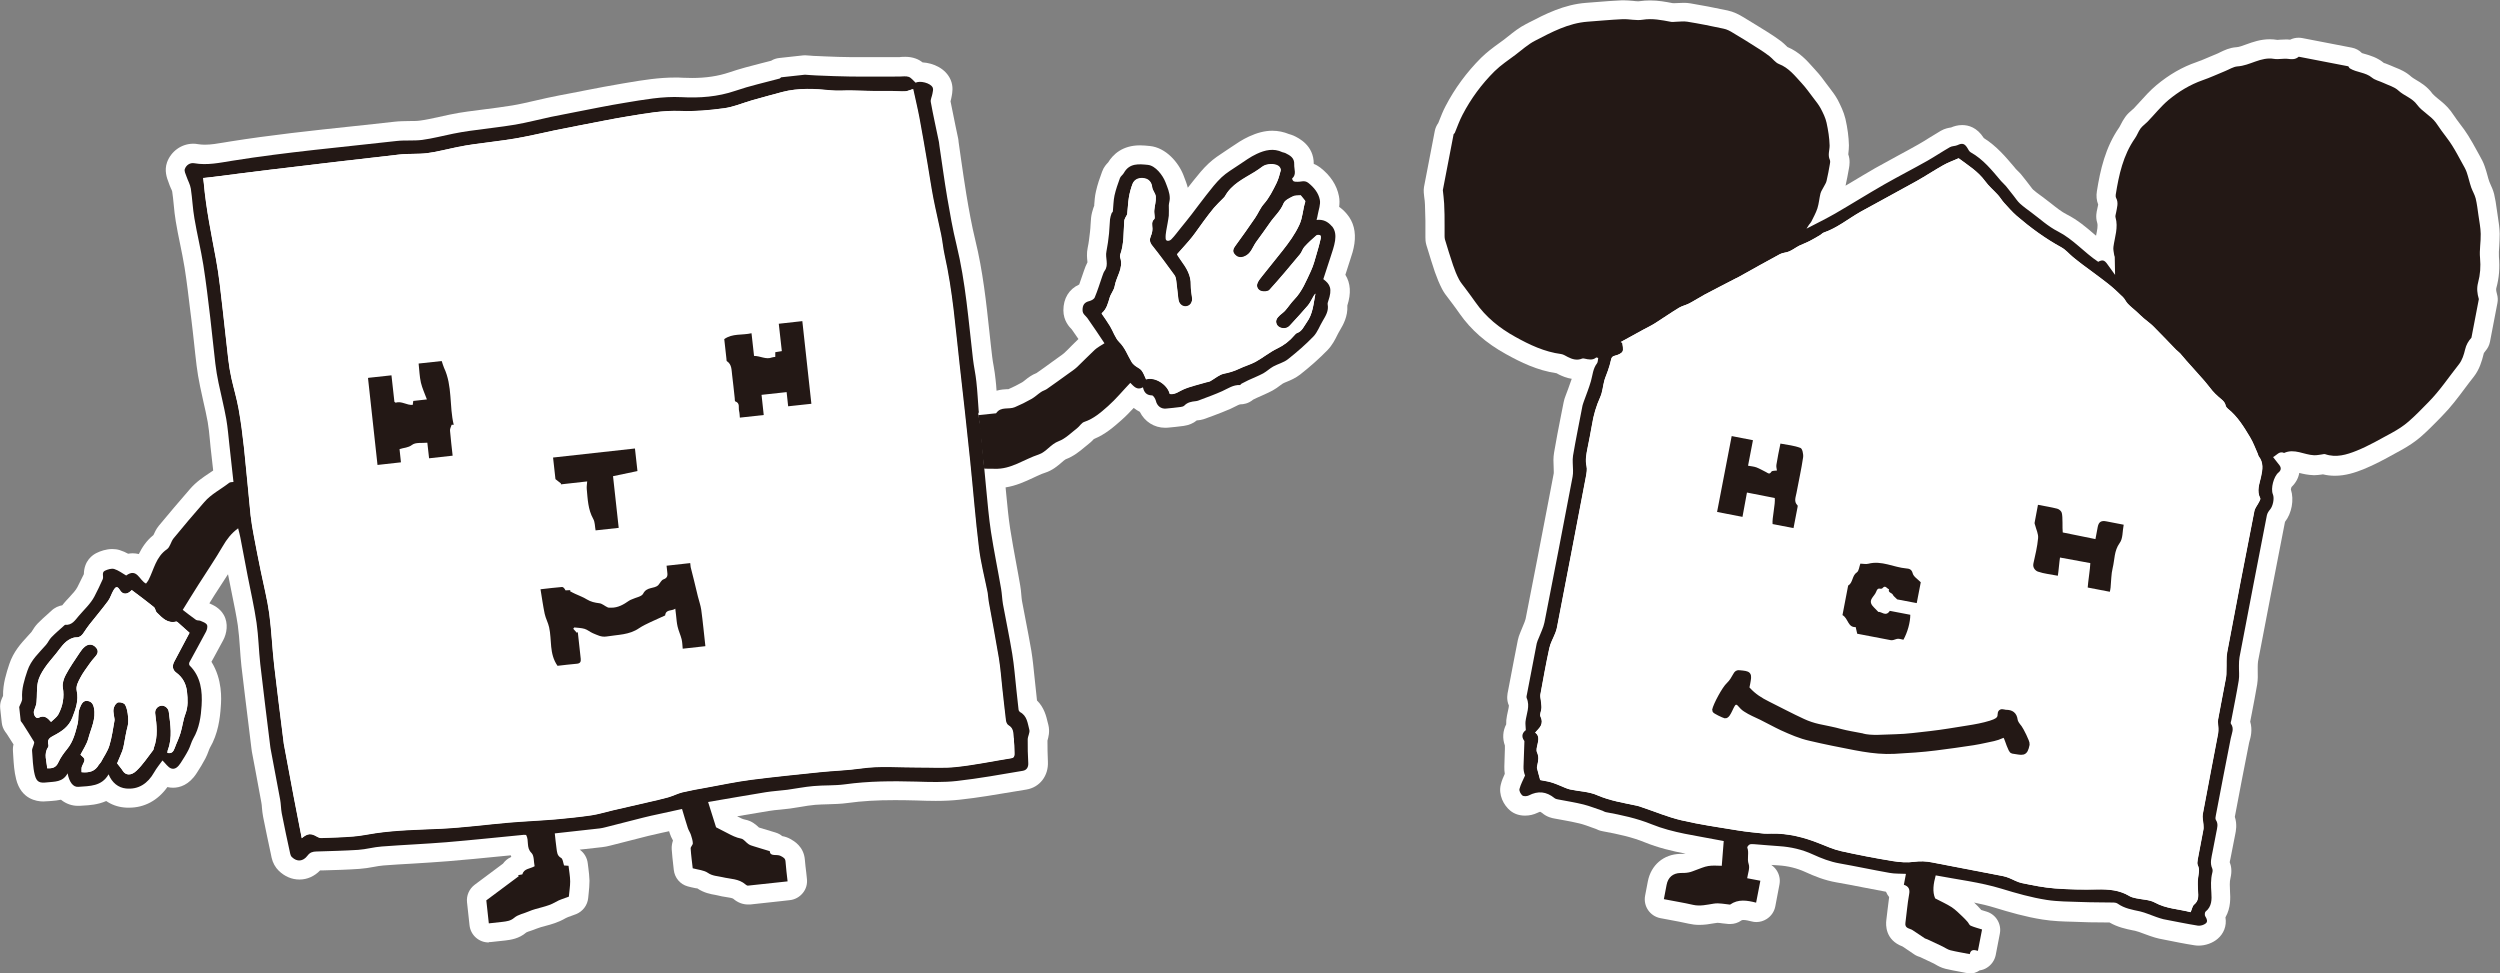
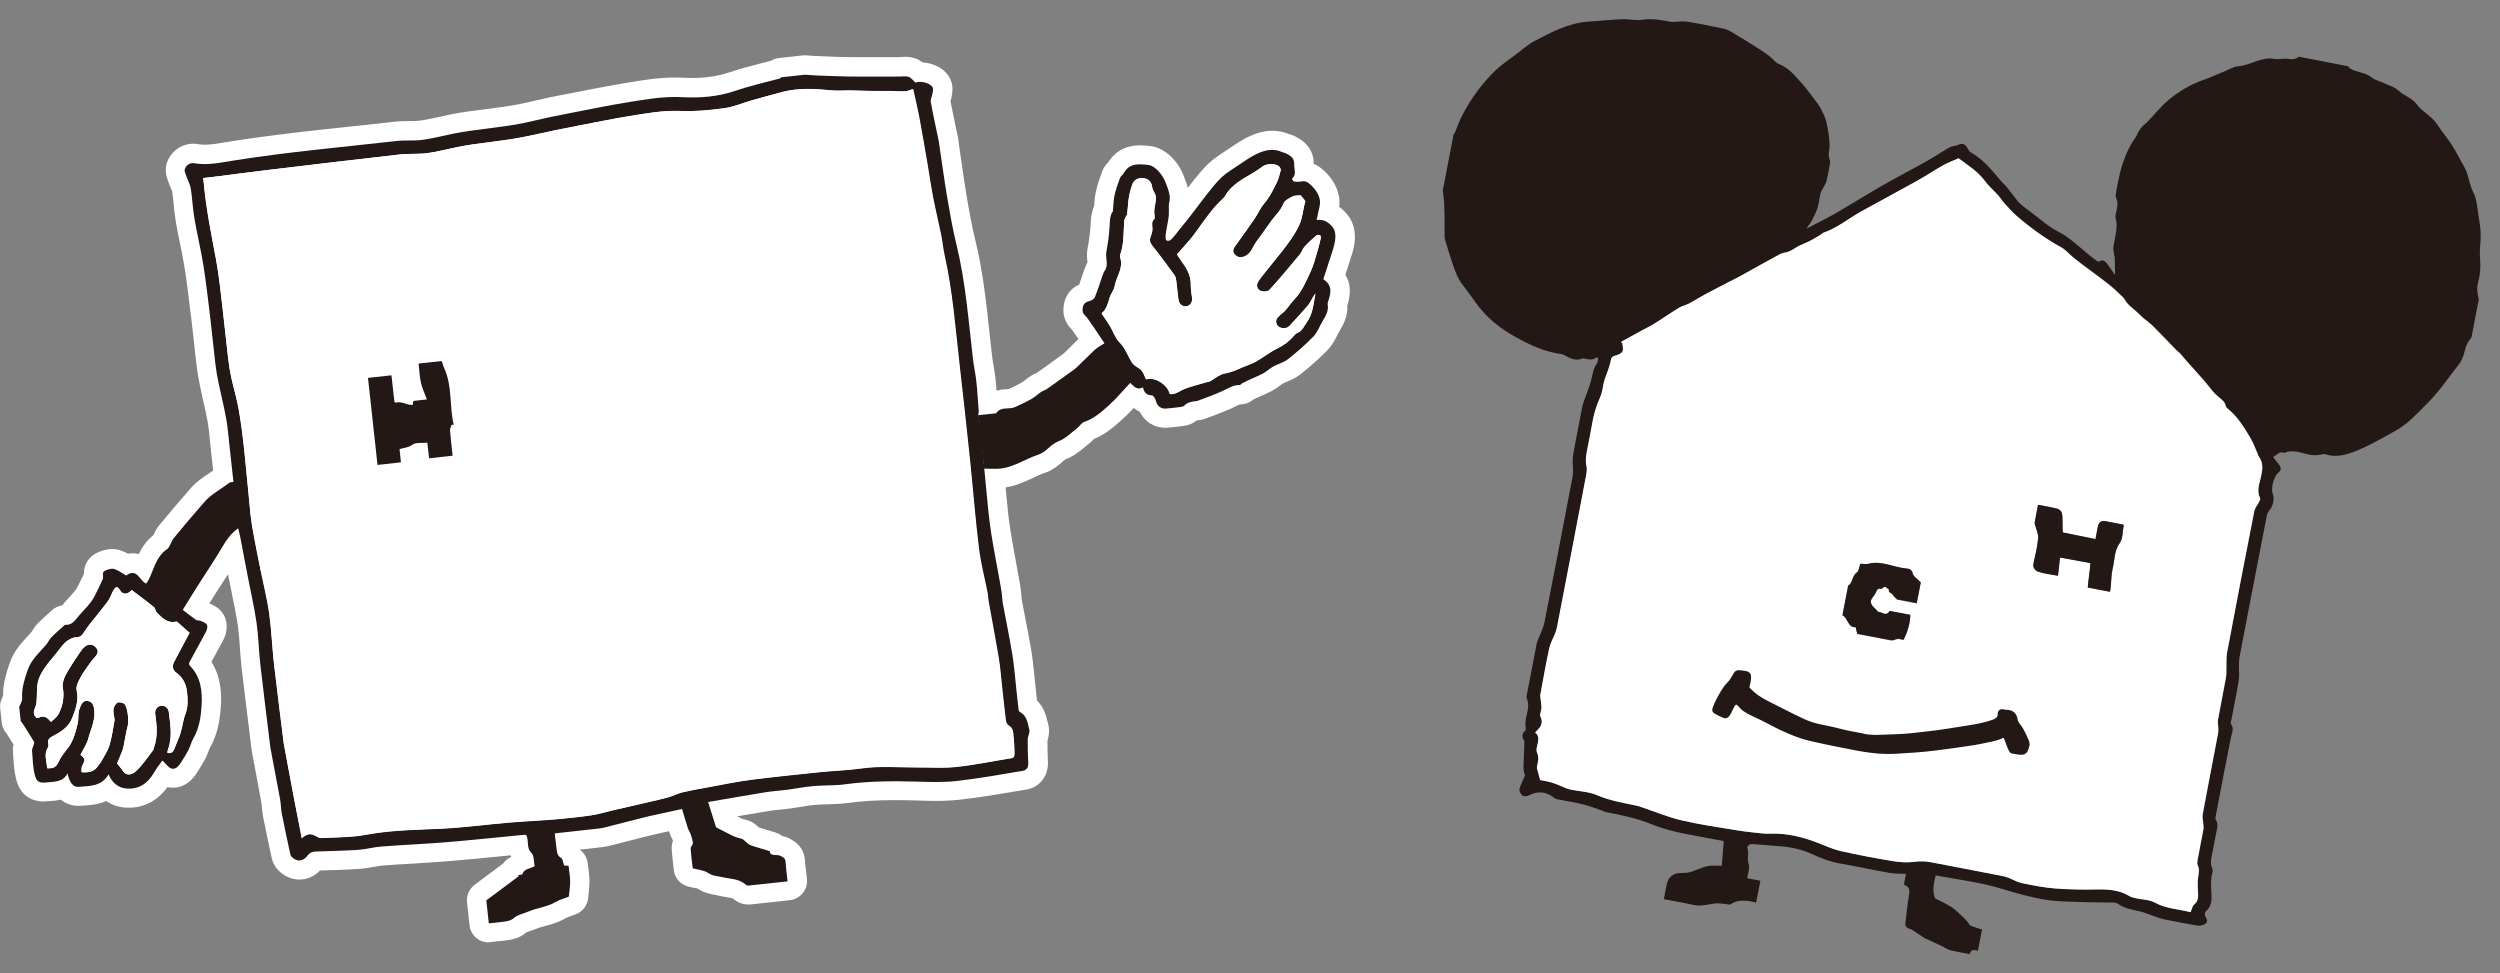
<svg xmlns="http://www.w3.org/2000/svg" id="Layer_2" viewBox="0 0 229.27 89.25">
  <rect x="0" y="0" width="229.27" height="89.25" fill="#808080" stroke="none" />
  <g id="PC">
    <g>
      <g>
-         <path d="M180.62,89.25c-.11,0-.22-.01-.34-.03l-.51-.1c-.46-.08-.9-.17-1.34-.27-.41-.1-.73-.28-.93-.4l-.14-.08c-.42-.2-.85-.4-1.27-.6-.14-.04-.26-.09-.38-.15-.04-.02-.08-.04-.12-.07-.02-.01-.96-.65-1.11-.75-1.6-.6-1.54-1.99-1.49-2.4,.04-.28,.07-.57,.1-.85,.05-.43,.1-.85,.16-1.28-.12-.15-.22-.32-.29-.49-.71-.13-1.4-.26-2.1-.4-.82-.16-1.63-.32-2.45-.46-1.09-.19-2.02-.57-2.87-.96-.75-.34-1.58-.55-2.48-.6-.21-.01-.41-.03-.62-.04,.19,.13,.35,.29,.48,.48,.26,.39,.36,.86,.27,1.32l-.38,2c-.09,.48-.38,.9-.79,1.16-.28,.18-.61,.28-.95,.28-.15,0-.29-.02-.44-.06-.26-.07-.55-.13-.75-.13-.12,0-.15,.02-.19,.05-.3,.21-.65,.32-1.02,.32-.04,0-.09,0-.13,0-.18-.01-.38-.04-.57-.06-.16-.02-.31-.05-.47-.05l-.35,.05c-.38,.07-.82,.14-1.31,.14-.34,0-.66-.04-.97-.11-.56-.13-1.13-.23-1.7-.34l-.91-.17c-.95-.19-1.57-1.1-1.39-2.06l.25-1.31c.29-1.5,1.45-2.49,2.96-2.52,.24,0,.36,0,.49-.02,0,0,.01,0,.02,0-1.25-.24-2.52-.54-3.77-1.05-1.16-.47-2.38-.74-3.85-1.01-.29-.05-.52-.16-.64-.22-.11-.03-.29-.1-.48-.17-.34-.12-.68-.25-1.03-.33-.47-.12-.95-.2-1.42-.29-.27-.05-.54-.1-.82-.15-.23-.04-.71-.13-1.15-.51-.12-.1-.19-.11-.19-.11,0,0-.07,0-.24,.09-.35,.17-.74,.26-1.14,.26-.52,0-.98-.15-1.35-.45-.6-.49-1.12-1.45-.87-2.42,.09-.36,.23-.68,.36-.96-.03-.22-.05-.45-.04-.68,.01-.54,.03-1.07,.05-1.6v-.32c-.24-.65-.19-1.35,.12-1.94,0-.13,0-.26,.01-.39,.03-.29,.09-.56,.15-.83,.04-.17,.09-.42,.09-.5-.26-.57-.13-1.12-.08-1.35l.18-.94c.24-1.24,.47-2.49,.72-3.73,.05-.24,.13-.47,.23-.7,.1-.26,.17-.43,.25-.61,.1-.24,.2-.47,.23-.62,.73-3.7,1.44-7.39,2.15-11.09l.43-2.26c.01-.07,0-.17,0-.26,0-.13,0-.25-.01-.37-.02-.35-.04-.79,.04-1.27,.19-1.13,.41-2.25,.63-3.37l.25-1.26c.04-.21,.1-.39,.17-.57l.25-.67c.11-.3,.22-.6,.32-.9-.48-.07-.87-.25-1.15-.38-.06-.03-.24-.13-.24-.13-1.77-.26-3.28-1-4.65-1.76-1.81-1-3.19-2.21-4.23-3.69-.21-.31-.43-.6-.65-.9l-.43-.57c-.17-.21-.37-.48-.55-.82-.24-.47-.45-.97-.65-1.54-.24-.72-.46-1.42-.67-2.12l-.1-.32c-.1-.32-.1-.59-.1-.74v-1.51c-.02-.49-.02-.99-.04-1.48,0-.24-.04-.48-.07-.72l-.04-.4c-.02-.17,0-.34,.02-.51l.99-5.14c.05-.26,.16-.51,.32-.73,.03-.08,.07-.17,.1-.25,.16-.4,.33-.85,.57-1.3,.84-1.62,1.94-3.11,3.25-4.42,.53-.52,1.08-.93,1.62-1.32l.48-.35c.14-.11,.28-.22,.42-.33,.46-.37,.99-.79,1.62-1.11l.25-.13c1.51-.78,3.22-1.66,5.26-1.81l.9-.07c.79-.06,1.58-.13,2.37-.16,.02,0,.16,0,.18,0,.28,0,.56,.03,.84,.05,.17,.02,.33,.04,.49,.04,.44-.06,.77-.08,1.08-.08,.75,0,1.45,.13,2.07,.25h.06c.05,.01,.13,0,.14,0,.1,0,.19,0,.27-.01,.18-.01,.35-.02,.53-.02,.21,0,.42,.01,.63,.05,1.04,.17,2.16,.39,3.4,.65,.57,.12,1.06,.38,1.42,.6,.72,.43,1.44,.88,2.17,1.33l.22,.14c.38,.24,.75,.49,1.11,.76,.17,.13,.33,.29,.49,.44,.03,.03,.06,.06,.08,.08,1.08,.45,1.78,1.23,2.34,1.86l.26,.29c.38,.4,.69,.83,.99,1.24l.32,.42c.22,.29,.48,.63,.7,1.03,.26,.51,.55,1.09,.71,1.75,.2,.88,.3,1.66,.32,2.42,0,.24-.02,.49-.05,.74,0,.03,0,.06-.01,.09,.19,.53,.11,1.02,.07,1.25-.11,.6-.2,1.12-.32,1.63,0,0,.23-.14,.34-.2,.79-.47,1.58-.95,2.38-1.41,.71-.4,1.42-.79,2.13-1.17,.61-.33,1.21-.65,1.82-1,.34-.19,.66-.39,.99-.6,.35-.22,.71-.44,1.07-.65,.38-.22,.74-.28,.95-.31,0,0,0,0,0,0,.25-.11,.6-.22,1.02-.22,.57,0,1.36,.21,1.98,1.19,1.19,.75,2.02,1.75,2.77,2.63l.17,.21s.07,.07,.11,.11c.12,.12,.25,.24,.36,.37,.17,.2,.32,.4,.47,.59l.43,.56c.07,.09,.13,.19,.21,.26,.22,.2,.47,.38,.72,.56l.15,.11c.26,.19,.52,.39,.77,.59,.5,.4,.98,.78,1.44,1.01,1.01,.51,1.81,1.2,2.52,1.81,.06,.05,.12,.1,.18,.15,0-.01,0-.03,0-.04,.1-.47,.18-.88,.1-1.15-.17-.54-.05-1.03,0-1.24,0,0,.08-.38,.09-.43-.15-.38-.19-.8-.12-1.22,.31-1.94,.77-4.02,2.05-5.86,.05-.07,.08-.15,.12-.22,.13-.25,.26-.5,.43-.73,.2-.29,.46-.5,.64-.66,.05-.04,.09-.08,.14-.12,.19-.2,.39-.42,.58-.63,.45-.5,.92-1.02,1.49-1.5,1.16-.97,2.39-1.68,3.68-2.12,.42-.15,.83-.32,1.24-.5,.25-.11,.49-.21,.74-.31,.07-.03,.15-.07,.22-.11,.36-.17,.84-.41,1.46-.45,.23-.01,.56-.13,.91-.26,.58-.21,1.3-.47,2.16-.47,.23,0,.46,.02,.7,.06,.07,0,.15-.01,.24-.02,.17-.01,.34-.02,.51-.02,.14,0,.28,0,.41,.02,.24-.12,.51-.18,.78-.18,.11,0,.22,.01,.33,.03l4.55,.88c.36,.07,.68,.24,.93,.5,.09,.03,.19,.06,.27,.08,.48,.14,1.14,.32,1.76,.84,0,0,0-.01,0-.01,.02,0,.07,.02,.13,.04,.17,.06,.34,.13,.5,.2,.12,.06,.24,.1,.35,.15,.46,.18,1.02,.41,1.53,.88,.07,.07,.24,.16,.41,.27,.44,.26,1.04,.61,1.53,1.29,.08,.1,.3,.28,.5,.45,.35,.28,.79,.63,1.16,1.12,.12,.16,.24,.33,.36,.51l.18,.26,.32,.43c.26,.34,.52,.69,.74,1.05,.28,.44,.53,.9,.79,1.37l.27,.49c.14,.25,.32,.57,.45,.95,.1,.27,.18,.56,.26,.85,.05,.19,.1,.38,.17,.57,.03,.09,.07,.18,.11,.26,.11,.23,.24,.53,.33,.88,.11,.46,.18,.92,.24,1.38l.11,.75c.07,.45,.15,.97,.16,1.51,0,.38-.02,.76-.04,1.14-.03,.36-.05,.7-.03,.97,.09,.99,.02,1.94-.24,2.87-.02,.09-.03,.22,.06,.54,.08,.27,.1,.56,.04,.84l-.68,3.54c-.06,.32-.21,.61-.42,.85-.13,.15-.16,.22-.17,.3-.15,.62-.38,1.4-.89,2.05-.28,.35-.55,.71-.82,1.07-.64,.86-1.3,1.74-2.11,2.56l-.38,.39c-.49,.5-1,1.01-1.56,1.5-.5,.43-1.07,.82-1.81,1.23l-.55,.3c-.92,.51-1.87,1.03-2.91,1.45-.73,.29-1.61,.59-2.6,.59h0c-.37,0-.74-.04-1.1-.13l-.13,.02c-.23,.03-.46,.06-.69,.06-.57-.02-1-.12-1.35-.21-.08,.47-.32,.92-.71,1.29-.03,.07-.05,.16-.06,.23,.31,.94,.08,2.18-.54,2.97-.84,4.27-1.65,8.52-2.47,12.78-.03,.17-.02,.33-.03,.48,0,.16,0,.29,0,.42,.01,.34,.02,.76-.05,1.22-.15,.89-.32,1.77-.49,2.65l-.15,.77c.23,.76,.04,1.44-.06,1.78-.01,.05-.03,.11-.04,.16-.45,2.25-.88,4.52-1.31,6.79,.23,.7,.1,1.31,.03,1.64l-.44,2.24c-.02,.09-.05,.19-.06,.28,.13,.31,.23,.81,.07,1.46-.09,.34-.06,.76-.04,1.25,.03,.51,.09,1.46-.42,2.35,.14,.81-.19,1.52-.71,1.96-.45,.39-1.11,.63-1.75,.63-.09,0-.29-.01-.38-.03-.92-.14-1.83-.33-2.74-.51l-.5-.1c-.26-.05-.51-.14-.76-.22l-.12-.04c-.19-.07-.37-.13-.55-.2-.29-.11-.56-.21-.78-.26l-.21-.04c-.63-.13-1.39-.29-2.13-.72-.31,0-.6,0-.9-.01-.63,0-1.25-.01-1.88-.04l-.6-.02c-.89-.02-1.81-.05-2.75-.2-1.55-.24-3.03-.67-4.4-1.09-.62-.19-1.25-.34-1.9-.47l.05,.04c.2,.18,.39,.39,.58,.6,.01,.01,.02,.03,.03,.04,.06,.02,.52,.16,.52,.16,.85,.27,1.36,1.14,1.19,2.01l-.38,1.97c-.1,.48-.39,.9-.81,1.16-.2,.13-.43,.21-.66,.24-.29,.2-.64,.31-1,.31Z" style="fill:#fff;" />
        <g>
          <g>
            <path d="M210.81,5.2c1.52,.29,3.03,.59,4.55,.88,.05,.06,.08,.15,.14,.19,.63,.39,1.43,.35,2.03,.85,.28,.23,.68,.31,1.02,.47,.48,.23,1.04,.37,1.41,.72,.53,.49,1.25,.66,1.72,1.31,.44,.6,1.21,.97,1.69,1.6,.18,.23,.33,.49,.51,.73,.33,.46,.7,.91,1,1.39,.33,.52,.62,1.08,.92,1.62,.15,.27,.31,.54,.41,.82,.16,.46,.26,.94,.42,1.41,.12,.34,.32,.66,.41,1.01,.12,.5,.18,1.02,.25,1.52,.08,.58,.2,1.15,.21,1.72,.02,.74-.13,1.49-.06,2.22,.07,.78,.02,1.52-.18,2.26-.14,.52-.08,1.01,.07,1.51-.23,1.18-.45,2.36-.68,3.54-.28,.31-.48,.65-.58,1.08-.11,.47-.27,.98-.56,1.35-.93,1.17-1.75,2.42-2.8,3.48-.6,.61-1.19,1.23-1.84,1.79-.46,.4-.98,.73-1.51,1.02-1.07,.58-2.13,1.2-3.25,1.65-.9,.36-1.87,.66-2.88,.31-.09-.03-.22,.02-.32,.03-.23,.03-.47,.08-.7,.07-.92-.04-1.79-.64-2.74-.21-.44-.2-.66,.19-1.01,.38,.2,.26,.39,.5,.58,.74,.19,.25,.15,.48-.08,.67-.44,.35-.74,1.47-.52,2,.16,.38,0,1.1-.26,1.4-.13,.15-.25,.34-.29,.53-.85,4.34-1.68,8.68-2.51,13.02-.04,.24-.05,.5-.05,.76-.01,.46,.05,.93-.02,1.37-.2,1.21-.45,2.42-.68,3.63-.02,.11-.09,.26-.04,.33,.33,.45,.08,.88-.01,1.33-.47,2.36-.92,4.72-1.37,7.08-.03,.13-.06,.31,0,.41,.25,.37,.12,.74,.05,1.11-.12,.6-.23,1.21-.35,1.81-.09,.51-.27,1.02-.03,1.54,.05,.12,.04,.28,0,.41-.15,.6-.12,1.2-.08,1.81,.04,.6,.05,1.26-.52,1.72-.09,.07-.11,.34-.04,.44,.15,.23,.25,.49,.05,.65-.18,.15-.49,.24-.72,.21-1.06-.17-2.11-.39-3.16-.59-.22-.05-.44-.13-.65-.2-.5-.17-1-.4-1.51-.52-.71-.15-1.42-.27-2.03-.7-.1-.07-.24-.11-.36-.11-1.01-.02-2.02-.01-3.03-.05-1.04-.04-2.1-.03-3.13-.19-1.41-.22-2.78-.61-4.15-1.03-1.97-.6-4.05-.84-6.03-1.22-.21,.76-.32,1.5-.05,2.11,.57,.3,1.07,.52,1.52,.81,.36,.24,.67,.56,.99,.86,.16,.15,.31,.31,.46,.48,.1,.11,.16,.3,.28,.35,.34,.15,.71,.24,1.05,.35-.13,.66-.25,1.3-.38,1.96-.34-.1-.65-.16-.75,.3-.61-.12-1.19-.21-1.76-.35-.26-.06-.48-.23-.73-.35-.46-.22-.92-.44-1.38-.65-.08-.04-.16-.05-.24-.09-.05-.03-1.15-.78-1.2-.8-.26-.13-.65-.14-.59-.61,.12-.87,.18-1.75,.34-2.62,.09-.46-.02-.74-.48-.89,.07-.36,.13-.69,.19-1-.52-.03-1.02,0-1.5-.09-1.53-.27-3.06-.6-4.59-.87-.86-.15-1.65-.46-2.44-.82-.97-.45-2.01-.69-3.09-.76-.76-.05-1.52-.12-2.28-.18-.14,0-.3-.03-.42,.02-.1,.04-.25,.22-.23,.29,.19,.49-.05,1,.13,1.52,.12,.36-.07,.83-.14,1.29,.41,.08,.81,.16,1.21,.23-.13,.69-.26,1.33-.39,2.01-.83-.21-1.64-.35-2.39,.18-.48-.04-1-.17-1.49-.09-.64,.1-1.26,.26-1.91,.11-.87-.2-1.76-.34-2.67-.52,.09-.47,.17-.89,.25-1.31,.13-.69,.58-1.07,1.26-1.09,.26,0,.51,0,.76-.05,.23-.04,.45-.14,.67-.22,.38-.13,.75-.31,1.14-.37,.41-.07,.84-.02,1.23-.02,.05-.73,.11-1.48,.18-2.27-.14-.03-.31-.06-.48-.09-2.06-.41-4.17-.65-6.14-1.45-1.36-.55-2.77-.85-4.19-1.11-.11-.02-.21-.09-.31-.13-.58-.19-1.14-.42-1.73-.57-.76-.19-1.54-.31-2.31-.46-.12-.02-.26-.05-.35-.12-.76-.62-1.52-.69-2.37-.25-.16,.08-.46,.1-.59,0-.15-.13-.31-.42-.26-.6,.11-.42,.33-.82,.51-1.23-.11-.27-.15-.55-.14-.82,.02-.76,.05-1.53,.08-2.29,0-.03,0-.06-.02-.08-.31-.43-.13-.76,.15-.97-.01-.32-.05-.55-.03-.77,.08-.72,.44-1.42,.11-2.17-.04-.1,0-.25,.03-.38,.3-1.54,.59-3.09,.89-4.63,.04-.18,.12-.34,.19-.51,.18-.47,.42-.93,.52-1.42,.88-4.45,1.73-8.9,2.58-13.36,.04-.19,.04-.39,.04-.59,0-.45-.07-.91,0-1.34,.26-1.54,.58-3.07,.87-4.6,.03-.13,.09-.27,.13-.4,.22-.61,.46-1.21,.64-1.83,.16-.56,.18-1.15,.56-1.64,.09-.12,.07-.32,.11-.49-.08-.02-.16-.06-.19-.04-.33,.27-.69,.18-1.06,.1-.08-.02-.17-.03-.24,0-.46,.19-.89,.06-1.3-.15-.2-.1-.4-.24-.61-.27-1.53-.2-2.9-.85-4.21-1.58-1.43-.79-2.69-1.8-3.64-3.16-.31-.44-.63-.87-.95-1.3-.19-.26-.41-.51-.56-.79-.22-.42-.4-.86-.55-1.31-.27-.79-.51-1.59-.75-2.38-.03-.09-.02-.2-.03-.29,0-.31,0-.62,0-.93,0-.69,0-1.38-.04-2.06-.02-.41-.08-.82-.12-1.23,.33-1.71,.66-3.43,.99-5.14,.04-.04,.09-.07,.11-.12,.23-.56,.43-1.13,.71-1.66,.77-1.48,1.76-2.82,2.94-3.99,.58-.57,1.27-1.02,1.92-1.51,.58-.44,1.14-.95,1.78-1.28,1.53-.79,3.06-1.62,4.83-1.75,1.07-.08,2.14-.18,3.22-.23,.61-.02,1.24,.15,1.83,.05,.89-.14,1.72,.03,2.57,.19,.13,.03,.28,.01,.42,0,.36,0,.73-.07,1.09-.01,1.12,.18,2.22,.4,3.33,.64,.31,.06,.61,.22,.88,.39,.8,.47,1.58,.96,2.36,1.46,.33,.21,.66,.43,.97,.67,.3,.23,.54,.59,.87,.72,.91,.35,1.47,1.09,2.08,1.75,.4,.43,.74,.92,1.1,1.39,.23,.3,.47,.6,.65,.93,.22,.42,.44,.86,.54,1.32,.15,.68,.26,1.38,.28,2.07,.01,.44-.19,.88,.02,1.33,.05,.12,.03,.28,0,.41-.09,.51-.18,1.02-.3,1.52-.04,.19-.16,.35-.25,.53-.1,.21-.25,.4-.31,.63-.11,.45-.14,.92-.28,1.36-.14,.43-.37,.83-.57,1.24-.05,.1-.14,.17-.2,.26-.07,.1-.13,.2-.23,.36,.94-.49,1.8-.91,2.62-1.38,1.52-.88,3-1.81,4.52-2.68,1.3-.74,2.63-1.42,3.94-2.16,.7-.4,1.37-.85,2.07-1.25,.2-.12,.49-.09,.7-.19,.44-.21,.65-.15,.91,.27,.08,.14,.16,.31,.3,.39,1.15,.64,1.95,1.65,2.78,2.63,.15,.17,.32,.31,.47,.49,.23,.28,.45,.57,.68,.86,.19,.24,.36,.51,.59,.72,.32,.29,.67,.54,1.02,.8,.81,.6,1.56,1.3,2.45,1.75,1.41,.72,2.4,1.92,3.7,2.79,.4-.21,.57-.17,.85,.23,.22,.31,.45,.62,.7,.97-.01-.61-.02-1.13-.03-1.64,0-.06-.04-.11-.05-.17-.03-.26-.11-.52-.07-.77,.12-.89,.46-1.77,.19-2.7-.04-.12,.03-.28,.05-.42,.08-.46,.25-.91,0-1.37-.04-.08-.04-.2-.03-.29,.29-1.82,.68-3.61,1.76-5.16,.2-.28,.31-.62,.51-.9,.17-.23,.42-.4,.63-.61,.65-.67,1.24-1.42,1.94-2.01,.93-.77,1.96-1.4,3.12-1.81,.7-.24,1.38-.56,2.07-.84,.38-.15,.75-.4,1.13-.43,1.16-.07,2.14-.9,3.36-.69,.42,.07,.87-.06,1.29,0,.36,.05,.66,.06,.95-.18Zm-9.91,78.46c.13-.28,.16-.57,.33-.71,.44-.36,.38-.81,.35-1.27-.02-.37-.04-.73,0-1.1,.04-.42,.19-.82-.02-1.24-.07-.14-.02-.36,0-.54,.17-.92,.35-1.83,.52-2.74,.03-.15,0-.31,0-.45-.02-.32-.12-.65-.06-.95,.46-2.47,.94-4.94,1.41-7.42,.03-.15,.02-.3,.02-.46,0-.26-.07-.53-.03-.78,.23-1.27,.48-2.53,.72-3.8,.05-.25,.05-.5,.05-.76,.03-.54-.03-1.1,.07-1.63,.81-4.32,1.64-8.62,2.49-12.94,.06-.29,.29-.55,.43-.84,.05-.11,.15-.26,.11-.34-.35-.67-.07-1.32,.07-1.96,.15-.67,.25-1.3-.22-1.9-.04-.05-.04-.13-.07-.2-.23-.51-.42-1.05-.71-1.53-.57-.95-1.15-1.91-2.04-2.62-.09-.07-.17-.18-.2-.28-.08-.4-.41-.58-.68-.83-.19-.17-.37-.34-.54-.54-.25-.29-.46-.6-.71-.88-.55-.63-1.11-1.24-1.66-1.86-.2-.23-.39-.47-.59-.69-.12-.13-.26-.22-.38-.34-.69-.71-1.37-1.44-2.08-2.14-.27-.27-.59-.48-.87-.73-.23-.2-.45-.41-.67-.62-.27-.24-.55-.46-.8-.72-.17-.18-.27-.44-.45-.61-.44-.43-.89-.86-1.38-1.24-.76-.6-1.56-1.17-2.35-1.76-.29-.22-.58-.44-.85-.67-.36-.3-.66-.67-1.06-.89-1.48-.81-2.83-1.8-4.11-2.9-.41-.36-.77-.77-1.14-1.18-.21-.23-.36-.5-.57-.73-.39-.43-.84-.8-1.17-1.26-.66-.91-1.59-1.47-2.43-2.1-.48,.22-.95,.38-1.38,.62-.84,.47-1.64,1-2.47,1.47-1.7,.95-3.42,1.86-5.11,2.8-1.14,.64-2.16,1.5-3.42,1.93-.12,.04-.21,.15-.31,.22-.33,.19-.65,.39-.99,.56-.31,.16-.63,.27-.94,.42-.31,.16-.59,.38-.91,.52-.26,.12-.59,.11-.85,.25-1.26,.67-2.51,1.38-3.76,2.08-.11,.06-.23,.11-.34,.17-.93,.48-1.86,.96-2.79,1.45-.48,.26-.94,.57-1.43,.82-.31,.16-.66,.23-.96,.41-.74,.45-1.45,.94-2.18,1.41-.35,.22-.73,.4-1.1,.6-.68,.37-1.36,.74-2.04,1.12,.05,.02,.09,.05,.14,.07,.02,.27,.13,.59,.02,.8-.11,.2-.43,.32-.68,.38-.24,.06-.32,.15-.37,.37-.07,.33-.17,.66-.28,.98-.1,.31-.24,.6-.33,.91-.14,.51-.17,1.06-.38,1.53-.37,.82-.62,1.67-.76,2.55-.12,.72-.27,1.43-.41,2.15-.11,.54-.22,1.07-.09,1.64,.06,.29,0,.62-.05,.93-.88,4.64-1.78,9.27-2.67,13.91-.03,.16-.09,.33-.15,.48-.18,.46-.44,.9-.54,1.37-.31,1.41-.56,2.83-.82,4.25-.03,.17,.02,.36,.04,.54,.02,.23,.07,.47,.06,.7-.01,.27-.19,.59-.09,.79,.15,.3,.15,.57,.04,.81-.11,.24-.34,.43-.53,.66,.38,.26,.32,.67,.21,1.11-.06,.23-.13,.51-.04,.7,.18,.39,.13,.74,.04,1.12-.02,.11-.06,.23-.04,.34,.08,.34,.18,.67,.29,1.08,.25,.05,.62,.1,.97,.2,.31,.08,.6,.22,.91,.34,.28,.11,.56,.25,.85,.32,.82,.18,1.72,.19,2.47,.52,1.2,.52,2.45,.72,3.7,.98,.15,.03,.29,.09,.44,.14,1.2,.4,2.38,.91,3.61,1.19,1.71,.4,3.45,.65,5.18,.93,.79,.13,1.6,.21,2.4,.29,.22,.02,.45,0,.67,0,1.54-.04,3,.34,4.42,.91,.65,.26,1.3,.55,1.98,.7,1.56,.35,3.14,.65,4.72,.91,.65,.11,1.33,.16,1.97,.07,.57-.08,1.09-.05,1.63,.05,2.18,.42,4.35,.84,6.53,1.26,.18,.04,.35,.1,.53,.16,.4,.16,.78,.4,1.2,.48,1,.21,2.01,.42,3.03,.49,1.29,.1,2.6,.12,3.89,.09,1.04-.02,2.03,.06,2.94,.61,.18,.11,.4,.15,.6,.2,.59,.13,1.24,.13,1.74,.4,1.04,.57,2.19,.59,3.28,.88Z" style="fill:#231815;" />
            <path d="M200.9,83.66c-1.1-.29-2.24-.31-3.28-.88-.5-.28-1.16-.27-1.74-.4-.21-.05-.42-.09-.6-.2-.91-.55-1.9-.63-2.94-.61-1.29,.03-2.6,.01-3.89-.09-1.02-.08-2.03-.29-3.03-.49-.42-.09-.8-.32-1.2-.48-.17-.06-.35-.13-.53-.16-2.18-.42-4.35-.84-6.53-1.26-.54-.11-1.07-.13-1.63-.05-.64,.09-1.32,.03-1.97-.07-1.58-.26-3.16-.56-4.72-.91-.68-.15-1.33-.44-1.98-.7-1.42-.57-2.88-.94-4.42-.91-.23,0-.45,.02-.67,0-.8-.09-1.61-.16-2.4-.29-1.73-.28-3.47-.53-5.18-.93-1.23-.29-2.41-.79-3.61-1.19-.15-.05-.29-.11-.44-.14-1.25-.27-2.5-.46-3.7-.98-.76-.33-1.65-.34-2.47-.52-.3-.07-.57-.21-.85-.32-.3-.12-.59-.25-.91-.34-.35-.1-.72-.14-.97-.2-.11-.41-.21-.75-.29-1.08-.02-.1,.02-.23,.04-.34,.09-.38,.14-.73-.04-1.12-.09-.19-.01-.48,.04-.7,.11-.44,.17-.85-.21-1.11,.19-.23,.42-.42,.53-.66,.11-.25,.11-.51-.04-.81-.1-.2,.08-.52,.09-.79,.01-.23-.04-.46-.06-.7-.02-.18-.07-.36-.04-.54,.26-1.42,.51-2.84,.82-4.25,.1-.47,.36-.91,.54-1.37,.06-.16,.12-.32,.15-.48,.9-4.63,1.79-9.27,2.67-13.91,.06-.3,.12-.63,.05-.93-.13-.57-.01-1.1,.09-1.64,.14-.72,.29-1.43,.41-2.15,.14-.89,.39-1.73,.76-2.55,.21-.47,.24-1.02,.38-1.53,.09-.31,.23-.6,.33-.91,.11-.32,.21-.65,.28-.98,.04-.23,.13-.31,.37-.37,.25-.06,.57-.19,.68-.38,.11-.21,0-.53-.02-.8-.05-.02-.09-.05-.14-.07,.68-.37,1.36-.75,2.04-1.12,.37-.2,.75-.38,1.1-.6,.73-.46,1.44-.96,2.18-1.41,.29-.18,.65-.25,.96-.41,.49-.26,.94-.56,1.43-.82,.92-.49,1.86-.97,2.79-1.45,.11-.06,.23-.11,.34-.17,1.25-.69,2.5-1.4,3.76-2.08,.25-.13,.58-.13,.85-.25,.32-.14,.6-.36,.91-.52,.31-.15,.64-.26,.94-.42,.34-.17,.66-.37,.99-.56,.11-.06,.2-.17,.31-.22,1.26-.43,2.28-1.29,3.42-1.93,1.7-.94,3.41-1.85,5.11-2.8,.84-.47,1.64-1,2.47-1.47,.42-.24,.89-.4,1.38-.62,.84,.63,1.77,1.2,2.43,2.1,.33,.46,.79,.84,1.17,1.26,.21,.23,.36,.5,.57,.73,.37,.4,.73,.82,1.14,1.18,1.27,1.1,2.63,2.09,4.11,2.9,.4,.22,.7,.6,1.06,.89,.28,.23,.57,.45,.85,.67,.78,.59,1.58,1.16,2.35,1.76,.48,.38,.93,.81,1.38,1.24,.18,.17,.27,.43,.45,.61,.25,.26,.53,.48,.8,.72,.23,.21,.44,.42,.67,.62,.29,.25,.61,.46,.87,.73,.7,.7,1.38,1.43,2.08,2.14,.12,.12,.26,.22,.38,.34,.21,.22,.39,.46,.59,.69,.55,.62,1.12,1.24,1.66,1.86,.25,.28,.46,.59,.71,.88,.16,.19,.35,.37,.54,.54,.27,.24,.6,.42,.68,.83,.02,.1,.11,.21,.2,.28,.89,.71,1.47,1.67,2.04,2.62,.29,.48,.48,1.02,.71,1.53,.03,.06,.03,.14,.07,.2,.47,.59,.37,1.22,.22,1.9-.14,.64-.42,1.29-.07,1.96,.04,.08-.05,.23-.11,.34-.14,.28-.37,.54-.43,.84-.85,4.31-1.68,8.62-2.49,12.94-.1,.53-.05,1.08-.07,1.63,0,.25,0,.51-.05,.76-.23,1.27-.49,2.53-.72,3.8-.04,.25,.02,.52,.03,.78,0,.15,0,.31-.02,.46-.47,2.47-.95,4.94-1.41,7.42-.05,.31,.04,.63,.06,.95,0,.15,.03,.31,0,.45-.17,.91-.35,1.83-.52,2.74-.03,.18-.08,.4,0,.54,.21,.42,.06,.83,.02,1.24-.04,.36,0,.73,0,1.1,.03,.47,.09,.91-.35,1.27-.16,.13-.2,.42-.33,.71Zm-13.98-37.37c-.11,.59-.22,1.12-.31,1.65,0,.07,.03,.15,.05,.23,.09,.4,.3,.8,.27,1.19-.07,.78-.26,1.55-.43,2.32-.09,.4,.21,.67,.41,.74,.57,.2,1.18,.26,1.83,.38,.06-.32,.15-1.42,.2-1.67,.93,.18,1.94,.36,2.78,.51-.02,.5-.22,1.8-.24,2.24,.73,.14,1.37,.26,2.03,.39,.03-.15,.06-.28,.07-.4,.06-.59,.05-1.21,.19-1.78,.19-.76,.12-1.57,.64-2.29,.3-.42,.25-1.09,.37-1.68-.57-.11-1.08-.21-1.6-.31-.47-.09-.69,.07-.78,.51-.04,.17-.18,.93-.21,1.12-1.03-.2-2-.42-3-.61-.05-.42,.01-1.41-.09-1.8-.04-.16-.26-.34-.42-.38-.55-.14-1.12-.23-1.74-.35Zm-16.59,11.86c1.07,.21,2.07,.4,3.08,.59,.08,.02,.17,0,.24-.02,.14-.03,.28-.11,.42-.11,.17,0,.33,.06,.49,.09,.38-.69,.63-1.6,.63-2.29-.63-.12-1.25-.24-1.88-.36-.36,.57-.78,.04-1.05,.1-.18-.19-.28-.29-.39-.4-.24-.24-.42-.51-.2-.85,.13-.2,.31-.38,.39-.6,.08-.2,.14-.33,.38-.28,.07,.01,.17-.02,.21-.06,.27-.31,.4,.06,.59,.11-.13,.33,.28,.31,.36,.52,.05,.13,.2,.22,.39,.41,.5,.1,1.14,.22,1.79,.34,.13-.67,.25-1.3,.37-1.91-.28-.29-.66-.52-.74-.82-.1-.39-.36-.43-.59-.45-1.17-.1-2.26-.76-3.48-.43-.23,.06-.5,0-.73-.01-.11,.29-.13,.67-.32,.8-.46,.31-.34,.94-.8,1.21-.17,.91-.35,1.82-.52,2.71,.52,.29,.48,1.14,1.21,1.1,.06,.26,.11,.48,.15,.64Z" style="fill:#fff;" />
-             <path d="M158.8,39.99c.65,.13,1.28,.25,1.96,.38-.15,.76-.3,1.53-.45,2.34,.29,.05,.53,.07,.76,.15,.31,.12,.6,.29,.9,.44,.17,.09,.3,.25,.48-.04,.07-.11,.36-.08,.51-.11-.02-.16-.08-.35-.05-.52,.1-.64,.23-1.26,.37-1.95,.64,.12,1.27,.18,1.84,.4,.17,.06,.28,.58,.24,.86-.16,1.1-.41,2.19-.61,3.28-.07,.38-.26,.78,.1,1.13,.03,.03,0,.11,0,.16-.12,.63-.24,1.26-.37,1.92-.66-.13-1.3-.25-1.92-.37-.06-.5,.27-1.86,.2-2.39-.75-.14-1.75-.35-2.55-.5-.08,.42-.32,1.75-.41,2.23-.79-.15-1.54-.3-2.33-.45,.44-2.27,.88-4.59,1.34-6.96Z" style="fill:#231815;" />
            <path d="M186.92,46.3c.62,.12,1.19,.21,1.74,.35,.17,.04,.38,.22,.42,.38,.11,.39,.04,1.38,.09,1.8,1,.19,1.96,.41,3,.61,.03-.19,.18-.95,.21-1.12,.09-.45,.31-.6,.78-.51,.51,.1,1.03,.2,1.6,.31-.12,.6-.06,1.27-.37,1.68-.52,.72-.45,1.53-.64,2.29-.14,.57-.13,1.19-.19,1.78-.01,.13-.04,.25-.07,.4-.67-.13-1.3-.25-2.03-.39,.02-.44,.23-1.74,.24-2.24-.83-.16-1.85-.34-2.78-.51-.05,.25-.14,1.36-.2,1.67-.65-.13-1.26-.18-1.83-.38-.2-.07-.5-.34-.41-.74,.17-.77,.36-1.54,.43-2.32,.04-.39-.17-.79-.27-1.19-.02-.08-.06-.15-.05-.23,.1-.53,.2-1.06,.31-1.65Z" style="fill:#231815;" />
            <path d="M170.33,58.15c-.04-.16-.09-.38-.15-.64-.73,.04-.68-.81-1.21-1.1,.17-.89,.35-1.8,.52-2.71,.46-.27,.34-.91,.8-1.21,.19-.13,.21-.5,.32-.8,.23,0,.5,.07,.73,.01,1.22-.32,2.32,.33,3.48,.43,.23,.02,.49,.05,.59,.45,.08,.31,.47,.54,.74,.82-.12,.61-.24,1.25-.37,1.91-.65-.13-1.29-.25-1.79-.34-.19-.2-.34-.29-.39-.41-.08-.21-.48-.19-.36-.52-.2-.05-.33-.42-.59-.11-.04,.05-.14,.08-.21,.06-.24-.05-.3,.08-.38,.28-.08,.22-.27,.4-.39,.6-.22,.35-.04,.61,.2,.85,.11,.11,.21,.22,.39,.4,.27-.06,.69,.48,1.05-.1,.63,.12,1.26,.24,1.88,.36,0,.7-.25,1.6-.63,2.29-.16-.03-.33-.09-.49-.09-.14,0-.28,.08-.42,.11-.08,.02-.17,.03-.24,.02-1.01-.19-2.01-.38-3.08-.59Z" style="fill:#231815;" />
          </g>
          <path d="M170.75,67.49c.89,.24,1.99,.1,3.09,.08,1.07-.02,2.13-.18,3.18-.29,1.15-.13,2.29-.33,3.43-.51,.71-.11,1.42-.24,2.1-.45,.13-.04,.24-.09,.36-.13,.3-.13,.53-.3,.52-.67,0-.21,.1-.29,.31-.23,.08,.02,.16,.04,.24,.04,.47,0,.75,.19,.82,.69,.04,.28,.24,.5,.41,.72,.12,.15,.73,1.33,.69,1.52-.19,.94-.39,.75-1.33,.62-.18-.02-.48-1.08-.58-1.26-.14-.25-.19-.25-.42-.14-.48,.23-1.01,.31-1.52,.42-.36,.08-.72,.15-1.09,.21-1.14,.17-2.29,.34-3.44,.48-1.26,.16-2.54,.24-3.81,.31-1.94,.1-3.79-.39-5.65-.74-.69-.13-1.37-.3-2.05-.45-.91-.2-1.75-.57-2.59-.95-.64-.3-1.26-.65-1.89-.96-.49-.24-1-.44-1.45-.74-.2-.12-.35-.29-.51-.47-.12-.13-.22-.24-.48-.17-.3,.08-.57,1.28-.89,1.22-.1-.02-.97-.42-.95-.51,.09-.46,.89-1.97,1.3-2.34,.26-.24,.45-.58,.63-.9,.09-.16,.16-.21,.33-.19,.93,.09,.93,.08,.76,1-.02,.1-.03,.19-.06,.29-.05,.13,.03,.18,.11,.27,.51,.56,1.12,.95,1.81,1.29,1.07,.53,2.13,1.1,3.22,1.6,.45,.21,.93,.37,1.42,.48,.68,.15,1.38,.27,2.05,.46,.57,.15,1.14,.24,1.92,.39Z" style="fill:#231815; stroke:#231815; stroke-miterlimit:10; stroke-width:.47px;" />
        </g>
      </g>
      <g>
        <path d="M44.81,86.43c-.89,0-1.65-.67-1.75-1.57l-.23-2.11c-.07-.62,.2-1.23,.7-1.61l2.6-1.94c.18-.25,.42-.46,.7-.58,.02-.02,.04-.04,.06-.06-.02-.04-.03-.08-.05-.12l-.93,.09c-1.61,.16-3.22,.32-4.83,.45-1.08,.09-2.17,.15-3.25,.22-.89,.05-1.78,.1-2.67,.17-.3,.02-.59,.08-.88,.13-.43,.08-.86,.15-1.29,.18-1.1,.08-2.2,.11-3.31,.14h-.32c-.53,.55-1.19,.84-1.9,.84s-1.36-.29-1.89-.8c-.32-.31-.56-.74-.66-1.2l-.07-.34c-.24-1.14-.49-2.27-.71-3.41-.06-.28-.08-.57-.11-.85-.01-.15-.02-.3-.05-.45-.19-1.06-.39-2.13-.59-3.19l-.28-1.48c-.01-.07-.03-.18-.04-.29l-.26-2.13c-.22-1.81-.45-3.62-.66-5.44-.06-.56-.1-1.13-.14-1.7-.05-.71-.1-1.38-.19-2.03-.14-.93-.33-1.85-.53-2.83-.1-.47-.19-.94-.28-1.41l-.09-.45c-.17,.26-1,1.55-1.25,1.93-.15,.24-.31,.49-.46,.74,.38,.17,.96,.43,1.32,1.06,.45,.79,.27,1.72-.05,2.32-.29,.55-.6,1.11-.9,1.66-.06,.11-.12,.21-.18,.32,1.02,1.63,.91,3.43,.86,4.09-.07,1.1-.25,2.52-1,3.8-.05,.09-.08,.19-.12,.29-.08,.23-.18,.46-.29,.68-.24,.46-.51,.9-.79,1.33-.71,1.12-1.58,1.36-2.18,1.36-.18,0-.35-.02-.52-.06-.87,1.22-2.1,1.89-3.51,1.89-.15,0-.31,0-.47-.02-.6-.06-1.15-.26-1.63-.59-.77,.34-1.56,.39-2.14,.42l-.29,.02s-.14,0-.18,0c-.51,0-1.06-.17-1.54-.56-.32,.07-.6,.09-.82,.11l-.26,.02c-.2,.02-.38,.03-.54,.03-.6,0-2.03-.2-2.49-2.04-.18-.71-.22-1.41-.26-2.03l-.03-.5c-.02-.25,0-.48,.05-.66-.15-.23-.62-.97-.62-.97,0-.01-.13-.18-.14-.19-.18-.25-.29-.54-.32-.84l-.14-1.28c-.03-.27,0-.55,.1-.8,.04-.12,.1-.24,.16-.37-.02-1.13,.31-2.11,.57-2.91,.38-1.15,1.09-1.92,1.66-2.54,.13-.14,.26-.28,.38-.42,.02-.02,.04-.07,.07-.11,.11-.18,.27-.43,.5-.67,.29-.3,.6-.57,.91-.85l.32-.29c.34-.33,.71-.47,1.02-.52,0,0,.16-.2,.16-.2,.15-.18,.32-.36,.49-.54,.31-.34,.6-.65,.74-.93,.2-.39,.4-.79,.59-1.19,.02-1.24,.81-1.77,1.17-1.94,.34-.17,.87-.36,1.44-.36,.23,0,.46,.03,.68,.1,.29,.09,.55,.21,.77,.33,.14-.02,.27-.04,.41-.04,.2,0,.39,.03,.57,.07,.29-.59,.69-1.22,1.34-1.74,.1-.22,.24-.54,.49-.85,.94-1.14,1.9-2.26,2.86-3.37,.57-.66,1.23-1.1,1.82-1.49,.1-.07,.21-.14,.31-.21l-.24-2.14-.07-.73c-.05-.53-.1-1.05-.19-1.57-.12-.65-.26-1.29-.41-1.93-.1-.45-.2-.89-.29-1.34-.14-.69-.25-1.31-.32-1.9-.09-.71-.16-1.42-.24-2.14-.08-.7-.15-1.4-.24-2.1l-.09-.71c-.16-1.33-.32-2.7-.53-4.03-.12-.74-.27-1.48-.42-2.21-.14-.68-.28-1.36-.39-2.04-.09-.51-.14-1.03-.19-1.55-.04-.4-.08-.81-.14-1.2-.02-.09-.07-.19-.12-.29-.08-.18-.15-.36-.21-.54-.16-.41-.41-1.09-.14-1.85,.37-1.01,1.33-1.7,2.4-1.7,.14,0,.29,.01,.43,.04,.2,.03,.4,.05,.63,.05,.56,0,1.17-.1,1.81-.21l.48-.08c3.76-.6,7.59-1.01,11.28-1.4,1.28-.14,2.57-.27,3.85-.42,.44-.05,.88-.05,1.32-.06,.36,0,.71,0,.99-.04,.55-.07,1.12-.2,1.72-.33,.34-.07,.67-.15,1.01-.22,.54-.11,1.08-.21,1.63-.28,.51-.07,1.02-.13,1.53-.2,.86-.11,1.73-.22,2.58-.36,.67-.11,1.34-.27,2-.42,.4-.09,.79-.18,1.19-.27,.73-.16,1.48-.3,2.22-.44l1.28-.25c1.13-.22,2.27-.44,3.41-.63l.54-.09c1.37-.23,2.79-.46,4.29-.46,.23,0,.47,0,.7,.02,.29,.01,.57,.02,.86,.02,1.28,0,2.39-.17,3.4-.51,.97-.33,1.96-.59,2.91-.83,.31-.08,.63-.16,.94-.24,.22-.14,.47-.22,.73-.25l2.19-.24c.06,0,.13-.01,.19-.01,.04,0,.45,.03,.45,.03,.24,.02,.47,.04,.71,.04l.65,.03c.82,.03,1.64,.07,2.45,.07,.39,0,.79,0,1.18,0h3.23s.14-.02,.14-.02c.13,0,.25-.01,.38-.01,.34,0,.64,.05,.93,.15,.26,.09,.48,.22,.65,.36,1,.06,2.13,.56,2.58,1.6,.27,.62,.15,1.2,.1,1.48-.03,.19-.07,.34-.11,.49,.15,.77,.31,1.55,.47,2.32l.22,1.04c.03,.12,.04,.24,.05,.37l.22,1.55c.16,1.08,.31,2.17,.49,3.25,.24,1.44,.49,2.84,.82,4.19,.7,2.86,1.01,5.75,1.31,8.56,.08,.71,.15,1.43,.24,2.14,.03,.3,.09,.6,.14,.89,.07,.4,.13,.8,.17,1.2,.04,.34,.07,.68,.09,1.03,.39-.11,.74-.13,.96-.14,.05,0,.09,0,.13,0,.43-.19,.86-.4,1.26-.63,.1-.06,.19-.14,.28-.21,.15-.12,.3-.24,.46-.34,.18-.12,.36-.21,.56-.29,0,0,0,0,0,0,0,0,0,0-.01,.01,.51-.35,1.01-.71,1.51-1.08l.64-.46c.14-.1,.28-.19,.4-.3,.25-.23,.49-.47,.72-.71,.2-.2,.39-.39,.6-.59-.2-.29-.4-.59-.61-.88-.21-.21-.77-.79-.77-1.75,0-1.1,.52-1.95,1.45-2.37,.08-.22,.45-1.3,.45-1.3,.08-.23,.17-.48,.31-.74,0-.03,0-.05-.01-.08-.03-.3-.08-.75,.03-1.26,.1-.45,.15-.93,.21-1.44,.03-.24,.04-.43,.05-.63,.01-.23,.03-.46,.05-.68,.04-.35,.13-.64,.2-.86,.03-.09,.06-.17,.09-.24,0-.03,0-.07,0-.1,.03-.35,.05-.75,.15-1.18,.14-.65,.35-1.24,.57-1.84,.15-.42,.4-.69,.55-.84,.46-.75,1.32-1.57,2.93-1.57,.3,0,.6,.03,.9,.06,1.47,.15,2.63,1.5,3.09,2.7l.06,.16c.11,.28,.24,.61,.33,.97,.11-.14,.52-.66,.52-.66,.42-.52,.85-1.07,1.39-1.57,.49-.46,1.02-.8,1.49-1.11l.6-.4c.47-.32,1-.68,1.61-.96,.76-.35,1.46-.53,2.14-.53,.53,0,1.05,.11,1.54,.31,.11,.03,.25,.07,.41,.14,.47,.22,1.86,.89,1.85,2.59,.21,.08,.41,.2,.6,.34,.93,.72,1.52,1.62,1.71,2.62,.07,.35,.06,.68,.02,.98,.24,.17,.48,.38,.71,.66,.61,.72,.84,1.63,.69,2.71-.08,.56-.24,1.05-.39,1.49,0,0-.33,1.02-.44,1.37,.48,.78,.54,1.7,.18,2.82,.06,1.01-.39,1.78-.68,2.27-.11,.18-.17,.31-.24,.44-.2,.41-.46,.92-.89,1.37-.72,.74-1.54,1.48-2.52,2.25-.43,.33-.87,.52-1.22,.66-.12,.05-.25,.1-.36,.16-.08,.05-.16,.11-.24,.17-.22,.17-.45,.33-.7,.47-.33,.18-.68,.33-1.03,.49l-.43,.19c-.11,.05-.22,.11-.33,.16-.44,.37-.9,.43-1.16,.43h0c-.11,.01-.31,.11-.46,.19-.15,.08-.3,.15-.45,.22-.51,.23-1.03,.42-1.55,.62l-.52,.19c-.25,.1-.56,.22-.95,.25-.02,0-.05,0-.07,0-.33,.28-.74,.44-1.21,.51-.48,.06-.96,.12-1.45,.16-.05,0-.18,.01-.24,.01-1.02,0-1.89-.57-2.33-1.46-.2-.1-.39-.22-.56-.36-.36,.39-.74,.78-1.16,1.15-.65,.57-1.43,1.27-2.49,1.7-.17,.18-.31,.32-.46,.43-.13,.1-.25,.2-.38,.31-.45,.38-1.02,.85-1.75,1.12-.07,.03-.26,.19-.38,.3-.35,.3-.83,.72-1.52,.94-.34,.11-.71,.28-1.1,.47-.73,.34-1.55,.72-2.51,.87l.06,.63c.11,1.1,.2,2.13,.36,3.16,.17,1.07,.36,2.14,.56,3.2,.12,.67,.25,1.33,.36,2,.05,.28,.08,.56,.1,.84,.02,.19,.03,.38,.06,.56,.11,.59,.22,1.19,.34,1.78,.18,.93,.36,1.87,.52,2.8,.13,.8,.21,1.61,.29,2.41,0,0,.21,1.96,.23,2.16,.67,.65,.86,1.49,.98,2l.06,.23c.16,.63,0,1.17-.08,1.45,0,.01,0,.02,0,.03,0,.63,.01,1.26,.04,1.89,.07,1.31-.75,2.37-1.98,2.57l-1.15,.19c-1.62,.27-3.29,.56-4.97,.74-.65,.07-1.35,.11-2.18,.11-.59,0-1.18-.02-1.77-.04-.7-.02-1.34-.03-1.98-.03-1.65,0-3.02,.08-4.32,.26-.64,.09-1.26,.1-1.85,.12-.38,.01-.76,.02-1.14,.05-.45,.04-.9,.11-1.35,.19-.32,.05-.64,.1-.96,.15-.3,.04-.6,.07-.9,.1-.34,.03-.68,.06-1.02,.12-.97,.16-1.94,.32-2.93,.49,.28,.15,.5,.26,.7,.3,.66,.12,1.07,.51,1.3,.73l1.52,.46c.23,.07,.44,.18,.62,.33,.23,.04,.49,.12,.74,.26,.32,.18,1.23,.68,1.33,1.9,.03,.39,.08,.79,.13,1.2l.06,.57c.05,.47-.08,.93-.38,1.29-.29,.36-.72,.6-1.18,.65l-.89,.1c-.93,.1-1.84,.2-2.76,.3-.06,0-.13,0-.19,0-.49,0-.96-.18-1.36-.53-.07-.06-.43-.12-.64-.15-.26-.04-.52-.08-.77-.15-.08-.02-.16-.03-.24-.05-.41-.07-1.03-.18-1.65-.6,0,0-.01,0-.02,0-.04,0-.15-.01-.25-.04-.19-.04-.39-.08-.6-.14-.7-.19-1.2-.79-1.28-1.51l-.05-.45c-.05-.46-.11-.95-.14-1.44-.02-.31,.04-.57,.11-.79,0-.01,0-.02,0-.03-.13-.24-.22-.43-.28-.62-.02-.07-.05-.15-.07-.22l-.69,.15c-.41,.09-.82,.18-1.22,.28l-3.45,.88c-.29,.07-.53,.13-.77,.15l-2.07,.23c.4,.28,.68,.73,.74,1.25l.05,.39c.05,.4,.1,.81,.11,1.21,0,.4-.04,.79-.08,1.19l-.04,.39c-.06,.66-.49,1.23-1.1,1.48-.15,.06-.3,.11-.46,.17-.2,.07-.4,.14-.5,.2-.66,.39-1.34,.58-1.88,.72-.27,.07-.53,.14-.78,.24-.19,.08-.4,.15-.6,.22-.12,.04-.24,.07-.35,.13-.68,.59-1.46,.68-1.93,.74-.34,.04-1.3,.14-1.3,.14-.06,0-.13,.01-.19,.01Z" style="fill:#fff;" />
        <g>
          <path d="M93.54,65.29c-.06-.03-.12-.13-.13-.21-.07-.61-.14-1.22-.2-1.83-.12-1.1-.2-2.2-.38-3.29-.25-1.52-.57-3.03-.85-4.55-.08-.47-.09-.95-.17-1.41-.3-1.75-.66-3.48-.93-5.23-.2-1.31-.31-2.64-.44-3.97-.17-1.72-.32-3.43-.47-5.15,0-.05,0-.11,.02-.16-.1-.51-.19-1.01-.27-1.52-.01-.07,.01-.12,.05-.16,0-.05-.01-.12-.02-.17-.07-.88-.11-1.76-.21-2.64-.07-.69-.23-1.38-.31-2.07-.41-3.51-.67-7.03-1.51-10.48-.35-1.42-.6-2.87-.85-4.32-.27-1.59-.48-3.19-.72-4.78-.02-.11-.02-.21-.04-.32-.25-1.23-.53-2.45-.75-3.68-.04-.23,.11-.5,.15-.75,.03-.19,.1-.4,.03-.56-.19-.44-1.21-.67-1.56-.45-.23-.2-.4-.45-.64-.54-.25-.09-.57-.03-.85-.03-1.48,0-2.95,.02-4.43,0-1.05-.01-2.1-.06-3.15-.1-.37-.01-.73-.05-1.09-.07l-2.19,.24s-.08,.09-.12,.11c-1.36,.37-2.75,.67-4.08,1.13-1.61,.55-3.26,.67-4.93,.58-1.75-.09-3.45,.23-5.16,.51-1.55,.25-3.09,.57-4.64,.87-.73,.14-1.45,.28-2.18,.43-1.09,.23-2.17,.52-3.27,.71-1.38,.23-2.78,.37-4.17,.57-.51,.07-1.02,.16-1.52,.26-.95,.19-1.88,.44-2.84,.57-.78,.1-1.58,.01-2.36,.1-5.02,.57-10.06,1.01-15.05,1.81-1.14,.18-2.3,.44-3.49,.23-.38-.07-.74,.16-.87,.53-.07,.18,.07,.46,.15,.68,.13,.38,.34,.74,.4,1.12,.14,.91,.17,1.83,.33,2.73,.24,1.43,.59,2.84,.82,4.28,.25,1.6,.44,3.2,.63,4.81,.17,1.41,.3,2.83,.47,4.24,.07,.59,.17,1.17,.29,1.75,.23,1.11,.51,2.2,.71,3.32,.14,.8,.2,1.61,.29,2.41,.12,1.12,.25,2.23,.37,3.36-.12,.02-.31,0-.41,.09-.75,.59-1.63,1.02-2.26,1.75-.96,1.1-1.91,2.21-2.83,3.34-.24,.3-.31,.79-.6,.99-1.02,.7-1.19,1.86-1.7,2.84-.06,.11-.15,.21-.22,.31-.62-.3-.82-1.47-1.82-.74-.36-.21-.71-.48-1.1-.6-.25-.07-.6,.04-.85,.16-.33,.16-.09,.54-.2,.78-.23,.53-.5,1.07-.76,1.58-.35,.67-.95,1.21-1.45,1.8-.33,.39-.61,.85-1.23,.8-.03,0-.08,.05-.11,.08-.39,.35-.79,.69-1.15,1.06-.2,.2-.31,.48-.5,.7-.64,.74-1.37,1.36-1.71,2.38-.28,.84-.54,1.64-.48,2.53,.02,.26-.18,.53-.27,.79l.14,1.28c.07,.09,.14,.18,.2,.27,.34,.54,.69,1.08,1.02,1.63,.05,.08-.02,.22-.05,.34-.04,.16-.14,.32-.13,.47,.06,.75,.07,1.52,.25,2.24,.17,.66,.45,.76,1.12,.68,.69-.08,1.45,0,1.89-.83,.15,.81,.51,1.28,.98,1.24,1.04-.08,2.14-.03,2.78-1.15,.31,.78,.9,1.23,1.59,1.3,1.15,.12,2.01-.46,2.58-1.47,.24-.42,.55-.79,.77-1.1,.29,.28,.5,.62,.79,.73,.38,.14,.67-.18,.88-.5,.25-.39,.5-.78,.71-1.19,.18-.34,.26-.73,.45-1.06,.55-.94,.7-2.02,.76-3.02,.08-1.29-.06-2.65-1.1-3.67-.06-.06-.06-.23-.01-.31,.5-.94,1.03-1.86,1.52-2.8,.09-.18,.16-.47,.08-.62-.1-.18-.37-.27-.58-.36-.13-.06-.31-.02-.42-.09-.43-.3-.84-.63-1.22-.92,.49-.79,.94-1.53,1.4-2.25,.76-1.2,1.56-2.37,2.27-3.59,.37-.64,.79-1.19,1.41-1.64,.07,.29,.15,.56,.2,.83,.23,1.17,.44,2.35,.67,3.52,.28,1.44,.61,2.87,.82,4.32,.18,1.25,.2,2.52,.34,3.78,.29,2.53,.61,5.06,.92,7.59,0,.05,.01,.09,.02,.14,.29,1.56,.59,3.12,.88,4.68,.08,.42,.07,.86,.15,1.28,.24,1.24,.51,2.48,.78,3.72,.02,.11,.08,.23,.16,.3,.46,.44,1.01,.41,1.43-.15,.22-.29,.46-.36,.79-.37,1.29-.04,2.57-.07,3.85-.15,.73-.05,1.44-.26,2.17-.31,1.97-.15,3.94-.23,5.91-.39,2.37-.2,4.74-.45,7.11-.68,.08,0,.17,.01,.21,.01,.3,.53-.02,1.15,.49,1.65,.26,.25,.2,.82,.29,1.22-.43,.25-.97,.2-1.13,.75-.12,.02-.26,.04-.39,.07l.07,.09c-1,.75-2,1.49-2.98,2.22l.23,2.11c.45-.05,.86-.09,1.27-.14,.38-.05,.72-.08,1.06-.37,.36-.31,.9-.39,1.34-.59,.79-.34,1.69-.4,2.46-.86,.37-.22,.8-.33,1.21-.49,.04-.47,.12-.93,.12-1.39,0-.48-.1-.97-.15-1.44-.19-.01-.32-.02-.41-.03-.09-.26-.11-.61-.27-.69-.38-.21-.37-.54-.42-.86-.07-.44-.1-.9-.16-1.39,1.35-.15,2.74-.3,4.14-.46,.18-.02,.36-.07,.53-.11,1.15-.29,2.3-.59,3.45-.88,.48-.12,.97-.23,1.45-.33,.69-.15,1.38-.3,2.1-.46,.19,.63,.35,1.19,.53,1.74,.07,.22,.21,.41,.28,.62,.08,.26,.17,.52,.18,.79,0,.15-.21,.32-.2,.47,.04,.64,.13,1.27,.19,1.82,.52,.14,1.03,.17,1.39,.42,.42,.29,.89,.29,1.32,.39,.73,.18,1.52,.13,2.14,.68,.06,.05,.15,.11,.22,.1,1.2-.12,2.39-.26,3.63-.39-.07-.64-.15-1.23-.19-1.82-.02-.3-.2-.38-.44-.51-.35-.2-.98,.1-1-.44-.55-.17-1.02-.3-1.48-.45-.17-.05-.34-.1-.48-.2-.23-.15-.42-.45-.66-.5-.48-.09-.88-.3-1.3-.52-.35-.19-.71-.37-1.01-.52-.25-.79-.49-1.56-.73-2.32,1.83-.31,3.57-.62,5.3-.9,.65-.1,1.31-.14,1.96-.22,.8-.11,1.59-.27,2.39-.34,.97-.09,1.95-.03,2.9-.16,2.17-.3,4.35-.31,6.53-.25,1.25,.04,2.52,.08,3.75-.06,2.02-.23,4.03-.59,6.03-.93,.36-.06,.53-.34,.5-.74-.04-.71-.06-1.42-.05-2.13,0-.3,.22-.63,.15-.89-.16-.6-.2-1.3-.88-1.64Zm-76.16-7.26c-.47,.88-.92,1.75-1.39,2.62-.22,.39-.18,.78,.17,1.03,.6,.44,.91,1.03,.99,1.77,.07,.68,.11,1.33-.14,2-.22,.57-.28,1.2-.46,1.78-.14,.47-.37,.92-.54,1.39-.11,.31-.27,.51-.66,.42,.02-.1,.01-.2,.05-.29,.43-1.15,.22-2.3,.08-3.46-.04-.35-.36-.61-.68-.58-.35,.03-.62,.36-.57,.72,.14,1.05,.27,2.1-.12,3.14-.03,.07-.02,.16-.06,.21-.5,.64-.95,1.34-1.53,1.89-.51,.49-1,.42-1.25,.03-.14-.23-.33-.43-.53-.7,.13-.32,.32-.73,.48-1.15,.07-.19,.11-.4,.15-.6,.11-.56,.19-1.12,.34-1.67,.14-.49-.02-1.87-.34-2.06-.17-.1-.47-.17-.61-.08-.18,.1-.31,.36-.35,.58-.05,.23,.04,.48,.06,.73,.01,.11,.05,.22,.03,.32-.14,.77-.24,1.55-.47,2.3-.16,.53-.51,1.01-.77,1.51-.05,.09-.14,.16-.2,.25-.34,.6-.87,.75-1.58,.68,.01-.18-.03-.39,.04-.54,.32-.65,.33-.65-.14-1.06,.25-.49,.57-.95,.71-1.46,.24-.93,.74-1.83,.52-2.86-.08-.39-.28-.6-.65-.62-.35-.02-.51,.31-.65,.67-.19,.48-.08,.99-.19,1.42-.2,.8-.4,1.64-.96,2.32-.31,.38-.61,.79-.81,1.23-.21,.47-.53,.57-1.03,.54-.02-.64-.34-1.29,.09-1.93,.04-.06,.05-.15,.03-.22-.15-.48,.13-.66,.5-.85,.72-.38,1.37-.8,1.7-1.66,.31-.8,.58-1.56,.4-2.42-.1-.47,.13-.84,.32-1.21,.23-.45,.55-.86,.84-1.28,.16-.23,.34-.45,.53-.66,.24-.27,.34-.54,.07-.84-.34-.39-.75-.3-1.01-.09-.2,.16-.36,.37-.5,.59-.44,.66-.9,1.32-1.27,2.02-.18,.34-.32,.78-.26,1.14,.15,.89,0,1.7-.41,2.47-.14,.26-.42,.44-.67,.69-.31-.35-.6-.66-1.15-.38-.25,.13-.53-.35-.4-.68,.09-.25,.2-.5,.22-.75,.06-.61,0-1.23,.12-1.82,.09-.45,.34-.89,.6-1.28,.32-.49,.73-.92,1.09-1.38,.4-.5,.73-1.06,1.34-1.34,.15-.07,.32-.12,.47-.12,.38,.01,.57-.22,.75-.5,.15-.23,.31-.46,.48-.68,.57-.72,1.16-1.42,1.71-2.16,.22-.3,.32-.7,.52-1.02,.15-.24,.31-.4,.55,0,.27,.47,.7,.45,1.1,.02,.68,.51,1.37,1.02,2.03,1.56,.14,.11,.14,.38,.27,.5,.49,.48,.97,1.03,1.78,.83,.04,0,.09,.02,.12,.05,.36,.31,.71,.63,1.1,.98Zm75.59,9.67c.04,.45,.05,.91,.06,1.36,0,.21,.03,.43-.28,.48-1.68,.27-3.35,.62-5.03,.8-1.16,.13-2.35,.04-3.53,.05-1.74,.01-3.47-.16-5.21,.09-1.25,.18-2.52,.21-3.78,.34-2.1,.22-4.21,.43-6.31,.7-1.38,.18-2.75,.47-4.12,.72-.73,.13-1.46,.26-2.18,.43-.44,.11-.84,.32-1.28,.45-.59,.17-1.2,.3-1.8,.44-1.1,.26-2.2,.51-3.3,.76-.66,.15-1.31,.36-1.98,.46-1.09,.16-2.19,.27-3.28,.37-1.44,.12-2.88,.18-4.32,.3-2.07,.18-4.13,.46-6.2,.56-2,.09-4.01,.12-6,.41-.68,.1-1.35,.25-2.03,.3-.98,.08-1.97,.11-2.95,.14-.13,0-.27-.05-.38-.12-.56-.33-.86-.31-1.4,.14-.26-1.31-.51-2.58-.75-3.86-.3-1.61-.6-3.21-.9-4.82,0-.03,0-.06-.01-.09-.29-2.36-.6-4.73-.87-7.09-.18-1.58-.24-3.17-.45-4.74-.18-1.3-.51-2.58-.77-3.86-.22-1.08-.44-2.16-.64-3.25-.12-.63-.23-1.26-.3-1.89-.21-2.05-.38-4.1-.6-6.15-.13-1.21-.29-2.42-.5-3.62-.17-.95-.45-1.87-.66-2.81-.13-.58-.22-1.16-.29-1.75-.18-1.52-.33-3.04-.51-4.56-.18-1.53-.33-3.07-.61-4.58-.43-2.31-.91-4.62-1.12-6.97-.01-.15-.03-.3-.06-.51,.37-.04,.67-.07,.98-.11,1.74-.22,3.48-.45,5.22-.66,3.91-.47,7.83-.94,11.75-1.38,.85-.1,1.73-.02,2.58-.13,.92-.12,1.83-.37,2.75-.55,.51-.1,1.01-.19,1.52-.26,1.25-.18,2.51-.31,3.76-.52,1.23-.21,2.45-.5,3.68-.76,.74-.15,1.48-.3,2.22-.44,1.53-.29,3.06-.61,4.59-.86,1.54-.25,3.07-.53,4.66-.47,1.34,.06,2.71-.07,4.04-.25,.88-.12,1.73-.49,2.59-.74,.91-.26,1.82-.5,2.74-.75,1.49-.39,2.99-.3,4.49-.15,.6,.06,1.21,0,1.81,.01,.71,.01,1.41,.04,2.12,.05,.54,0,1.08,0,1.63,0,.4,0,.81,.05,1.21,.03,.23-.01,.46-.13,.73-.21,.18,.84,.4,1.74,.57,2.64,.26,1.4,.5,2.8,.74,4.21,.18,1.05,.33,2.1,.53,3.14,.22,1.13,.49,2.24,.72,3.36,.13,.62,.18,1.26,.32,1.89,.74,3.3,.99,6.66,1.37,10,.33,2.92,.66,5.85,.96,8.77,.28,2.7,.49,5.42,.82,8.11,.17,1.36,.52,2.7,.79,4.05,.05,.27,.05,.55,.1,.82,.31,1.73,.64,3.45,.93,5.19,.15,.92,.22,1.86,.32,2.79,.11,.97,.21,1.95,.33,2.92,.02,.17,.11,.39,.24,.46,.48,.27,.44,.73,.48,1.16Z" style="fill:#231815;" />
          <path d="M122.15,20.76c-.38-.45-.82-.66-1.41-.59,.05-.2,.09-.34,.11-.49,.08-.45,.27-.93,.19-1.35-.12-.63-.53-1.14-1.06-1.56-.35-.27-.67-.08-1-.1-.12,0-.25,0-.35-.05-.07-.04-.15-.23-.13-.25,.43-.38,.17-.85,.19-1.29,.03-.62-.39-.83-.83-1.05-.08-.04-.18-.04-.25-.07-.81-.39-1.6-.2-2.35,.15-.59,.27-1.12,.67-1.67,1.03-.53,.36-1.1,.69-1.56,1.12-.52,.49-.96,1.07-1.41,1.64-.46,.58-.89,1.18-1.34,1.76-.32,.42-.66,.83-.99,1.24-.29,.35-.55,.73-.87,1.05-.15,.16-.51,.23-.52-.08-.03-.46,.11-.93,.18-1.4,.03-.23,.09-.46,.11-.69,.02-.31,0-.63,0-.94,.01-.22,.09-.43,.09-.65,0-.53-.21-.99-.4-1.49-.24-.62-.91-1.51-1.61-1.58-.82-.08-1.69-.18-2.2,.74-.09,.17-.29,.29-.36,.47-.19,.52-.38,1.06-.5,1.6-.1,.47-.1,.97-.15,1.45,0,.07-.1,.12-.12,.19-.06,.18-.12,.36-.14,.54-.04,.43-.05,.87-.09,1.3-.06,.55-.13,1.11-.24,1.65-.13,.59,.24,1.21-.16,1.77-.11,.15-.16,.35-.23,.53-.22,.64-.42,1.29-.68,1.91-.06,.16-.3,.29-.49,.34-.46,.11-.63,.36-.63,.83,0,.37,.28,.5,.45,.74,.55,.77,1.07,1.57,1.56,2.3-.34,.22-.65,.38-.89,.6-.55,.51-1.07,1.06-1.62,1.58-.25,.23-.54,.42-.82,.62-.65,.47-1.3,.94-1.96,1.4-.16,.11-.38,.16-.54,.28-.3,.2-.56,.46-.87,.63-.49,.28-1,.53-1.52,.75-.55,.24-1.28-.09-1.71,.55-.01,.02-.06,.02-.09,.02-.37,.04-1.16,.12-1.55,.16,.26,1.65,.3,3.25,.54,4.91,.07,.01,.89,0,.96,.01,1.51,.06,2.69-.87,4.04-1.31,.69-.23,1.09-.94,1.83-1.22,.62-.23,1.13-.76,1.68-1.18,.24-.18,.41-.51,.67-.59,.87-.29,1.53-.88,2.18-1.45,.73-.65,1.36-1.42,2.04-2.13,.31,.3,.6,.72,1.16,.41,.1,.46,.32,.73,.83,.74,.12,0,.3,.3,.35,.48,.1,.46,.45,.77,.92,.73,.46-.04,.91-.09,1.37-.15,.11-.01,.25-.05,.33-.13,.29-.3,.65-.36,1.03-.4,.16-.01,.32-.08,.47-.14,.66-.25,1.33-.49,1.97-.78,.53-.24,1.01-.59,1.63-.56,.04,0,.08-.09,.13-.12,.21-.11,.42-.22,.63-.32,.45-.21,.92-.39,1.37-.63,.32-.18,.6-.45,.92-.63,.44-.24,.96-.36,1.35-.67,.82-.65,1.62-1.34,2.34-2.09,.37-.39,.56-.95,.85-1.43,.27-.46,.56-.92,.45-1.5-.02-.1,.02-.21,.05-.3,.4-1.15,.17-1.56-.45-2.02,.22-.67,.44-1.33,.65-1.99,.16-.51,.35-1.01,.43-1.54,.06-.45,.05-.92-.29-1.33Zm-1.05,1.18c-.09,.4-.2,.8-.32,1.2-.17,.57-.31,1.16-.56,1.69-.43,.91-.8,1.87-1.53,2.62-.3,.31-.53,.67-.81,.99-.14,.17-.33,.29-.49,.44-.26,.24-.47,.5-.29,.87,.16,.32,.67,.44,1,.25,.14-.08,.25-.22,.36-.34,.5-.55,1.01-1.09,1.49-1.66,.19-.23,.32-.51,.47-.77,.06-.11,.12-.22,.22-.32-.18,.91-.22,1.85-.8,2.64-.26,.36-.41,.8-.88,.97-.09,.03-.17,.12-.24,.2-.44,.52-.95,.92-1.58,1.22-.69,.33-1.3,.84-1.97,1.21-.47,.26-1.01,.4-1.5,.64-.46,.22-.92,.36-1.42,.46-.44,.09-.83,.45-1.24,.68-.1,.06-.23,.07-.34,.1-.72,.22-1.47,.37-2.15,.67-.37,.16-.68,.43-1.11,.42-.04,0-.09-.01-.13-.02-.21-.87-1.38-1.59-2.17-1.33-.13-.27-.23-.58-.41-.82-.14-.19-.4-.28-.6-.44-.12-.1-.24-.21-.32-.35-.37-.61-.59-1.29-1.13-1.82-.38-.38-.55-.97-.84-1.45-.24-.4-.52-.79-.78-1.17,.46-.38,.58-.91,.74-1.44,.11-.37,.4-.69,.46-1.06,.15-.88,.83-1.65,.51-2.62-.03-.08-.03-.19,0-.27,.36-1,.29-2.04,.37-3.08,0-.11,.06-.22,.11-.33,.05-.11,.14-.21,.16-.32,.06-.5,.07-1.01,.15-1.5,.07-.42,.18-.84,.33-1.24,.19-.49,.67-.6,1.1-.52,.39,.07,.66,.35,.71,.82,.03,.29,.31,.56,.33,.86,.03,.4-.1,.82-.14,1.23-.02,.19,.02,.38,.03,.57,0,.08,.02,.2-.02,.23-.3,.25-.19,.57-.18,.89,0,.21-.04,.44-.13,.64-.14,.33-.15,.59,.1,.91,.71,.89,1.39,1.82,2.06,2.74,.09,.13,.13,.3,.15,.46,.08,.58,.13,1.16,.2,1.73,.05,.42,.34,.69,.7,.66,.37-.04,.6-.36,.56-.78-.04-.4-.13-.79-.12-1.19,.03-.89-.4-1.58-.89-2.25-.15-.2-.28-.42-.37-.56,.47-.54,.95-1.04,1.38-1.58,.38-.48,.71-.99,1.08-1.48,.3-.4,.6-.81,.92-1.19,.26-.3,.55-.58,.83-.86,.06-.07,.14-.13,.18-.2,.61-1.11,1.7-1.61,2.71-2.23,.25-.15,.5-.33,.73-.5,.36-.27,1.14-.31,1.49-.04,.11,.08,.22,.28,.19,.39-.1,.4-.21,.8-.39,1.17-.33,.66-.65,1.32-1.15,1.89-.33,.37-.52,.87-.81,1.29-.59,.86-1.19,1.72-1.81,2.56-.19,.25-.28,.5-.1,.74,.21,.28,.49,.4,.88,.26,.66-.24,.79-.88,1.13-1.35,.42-.58,.85-1.16,1.25-1.75,.41-.6,.98-1.08,1.26-1.79,.11-.28,.54-.48,.86-.64,.2-.1,.48-.07,.71-.09,.12,.14,.22,.26,.32,.39,.04,.06,.12,.14,.1,.19-.23,.68-.22,1.4-.54,2.1-.41,.89-.96,1.63-1.55,2.38-.62,.79-1.26,1.57-1.88,2.35-.16,.2-.33,.41-.42,.64-.12,.33,.05,.64,.36,.73,.22,.07,.6,.04,.73-.1,.97-1.07,1.9-2.18,2.82-3.29,.16-.19,.22-.47,.39-.66,.34-.38,.72-.72,1.1-1.05,.07-.06,.28-.06,.37,0,.06,.03,.05,.23,.02,.34Z" style="fill:#231815;" />
          <path d="M18.68,16.32c.37-.04,.67-.07,.98-.11,1.74-.22,3.48-.46,5.22-.66,3.91-.47,7.83-.94,11.75-1.38,.85-.1,1.73-.02,2.58-.13,.92-.12,1.83-.37,2.75-.56,.51-.1,1.01-.19,1.52-.26,1.25-.18,2.51-.31,3.76-.52,1.23-.21,2.45-.5,3.68-.76,.74-.15,1.48-.29,2.22-.44,1.53-.29,3.06-.61,4.59-.86,1.54-.25,3.07-.53,4.66-.47,1.34,.06,2.71-.07,4.04-.25,.88-.12,1.73-.49,2.59-.74,.91-.26,1.82-.5,2.74-.75,1.49-.39,2.99-.3,4.49-.15,.6,.06,1.21,0,1.81,.01,.71,.01,1.41,.04,2.12,.05,.54,0,1.08,0,1.63,0,.4,0,.81,.05,1.21,.03,.23-.01,.46-.13,.73-.21,.18,.84,.4,1.74,.57,2.64,.26,1.4,.5,2.8,.74,4.21,.18,1.05,.33,2.1,.53,3.14,.22,1.13,.49,2.24,.72,3.36,.13,.62,.18,1.27,.32,1.89,.74,3.3,.99,6.66,1.37,10,.33,2.92,.66,5.85,.96,8.77,.28,2.7,.49,5.42,.82,8.11,.17,1.36,.52,2.7,.79,4.05,.05,.27,.05,.55,.1,.82,.31,1.73,.64,3.45,.93,5.19,.15,.92,.22,1.86,.32,2.79,.11,.97,.21,1.95,.33,2.92,.02,.17,.11,.39,.24,.46,.48,.27,.44,.73,.48,1.16,.04,.45,.05,.91,.06,1.36,0,.21,.03,.43-.28,.48-1.68,.27-3.35,.62-5.03,.8-1.16,.13-2.35,.04-3.53,.05-1.74,.01-3.47-.16-5.21,.09-1.25,.18-2.52,.21-3.78,.34-2.1,.22-4.21,.43-6.31,.7-1.38,.18-2.75,.47-4.12,.72-.73,.13-1.46,.26-2.17,.43-.44,.11-.84,.32-1.28,.45-.59,.17-1.2,.3-1.8,.44-1.1,.26-2.2,.51-3.3,.76-.66,.15-1.31,.36-1.98,.46-1.09,.16-2.19,.27-3.28,.37-1.44,.12-2.88,.18-4.32,.3-2.07,.18-4.13,.46-6.2,.56-2,.09-4.01,.12-6,.41-.68,.1-1.35,.25-2.03,.3-.98,.08-1.97,.11-2.95,.14-.13,0-.27-.05-.38-.12-.56-.33-.86-.31-1.4,.14-.26-1.31-.51-2.58-.75-3.86-.3-1.61-.6-3.21-.9-4.82,0-.03,0-.06-.01-.09-.29-2.36-.6-4.73-.87-7.09-.18-1.58-.24-3.17-.45-4.74-.18-1.3-.51-2.58-.77-3.86-.22-1.08-.44-2.16-.64-3.25-.12-.63-.23-1.26-.3-1.89-.21-2.05-.38-4.1-.6-6.15-.13-1.21-.28-2.42-.5-3.62-.17-.95-.45-1.87-.66-2.81-.13-.58-.22-1.16-.29-1.75-.18-1.52-.33-3.04-.51-4.56-.18-1.53-.33-3.07-.61-4.58-.43-2.31-.91-4.62-1.12-6.97-.01-.15-.03-.3-.06-.51M61.13,51.88c.02,.22,.04,.39,.06,.55,.04,.31,.07,.57-.34,.71-.2,.07-.32,.35-.48,.53-.38,.36-1.05,.12-1.39,.79-.14,.27-.67,.35-1.02,.51-.09,.04-.19,.07-.27,.13-.5,.35-1.02,.65-1.65,.64-.1,0-.22,.01-.31-.03-.26-.12-.5-.35-.77-.38-.41-.05-.78-.13-1.14-.35-.33-.21-.71-.34-1.07-.51-.16-.08-.31-.16-.47-.24,.01-.03,.02-.07,.03-.1-.15,0-.3,.01-.45,.02-.08-.16-.2-.31-.31-.31-.64,.05-1.27,.13-1.98,.21,.13,.78,.22,1.51,.38,2.24,.09,.42,.31,.82,.41,1.25,.26,1.16,0,2.42,.77,3.53,.55-.06,1.15-.14,1.76-.19,.3-.02,.4-.18,.37-.44-.09-.82-.18-1.64-.27-2.46-.03,.02-.06,.04-.09,.06-.11-.12-.22-.25-.33-.37,.03-.04,.07-.08,.1-.12,.31,.04,.64,.04,.94,.13,.27,.08,.49,.3,.76,.4,.4,.16,.77,.38,1.26,.3,1.02-.17,2.07-.13,2.98-.76,.32-.22,.69-.39,1.05-.56,.44-.21,.89-.41,1.34-.61,.06-.59,.61-.37,.93-.62,.03,.24,.04,.42,.07,.6,.04,.35,.06,.7,.14,1.04,.09,.39,.27,.77,.37,1.16,.07,.29,.07,.59,.1,.87l2.08-.23c-.13-1.14-.23-2.24-.38-3.34-.05-.42-.21-.82-.31-1.23-.12-.48-.23-.97-.35-1.45-.1-.41-.21-.82-.32-1.23-.03-.11-.03-.23-.04-.37l-2.17,.24Zm-27.35-17.23l.87,7.96,2.15-.24-.13-1.21c.4-.14,.78-.1,1.15-.39,.32-.24,.9-.14,1.4-.2l.16,1.43,2.16-.24c-.09-.78-.18-1.54-.24-2.29-.01-.18,.1-.37,.15-.55,.06,0,.12,0,.19,.01-.42-1.72-.1-3.57-.89-5.23-.09-.2-.14-.42-.21-.62l-2.12,.23c.07,.61,.08,1.19,.21,1.75,.11,.51,.35,1,.55,1.54l-1.25,.14c-.02,.14-.04,.26-.05,.36-.55,.05-1.02-.38-1.57-.2-.02,0-.05-.03-.11-.08l-.27-2.43-2.12,.23Zm35.37-2.01l-.23-2.07c-.87,.2-1.76,0-2.5,.54,.07,.61,.13,1.2,.2,1.8,0,.08,0,.19,.04,.22,.46,.31,.42,.8,.48,1.25,.1,.71,.16,1.43,.24,2.14,.01,.11,0,.29,.05,.3,.46,.16,.27,.58,.35,.88,.05,.2,.05,.41,.07,.61l2.19-.24-.2-1.85,2.3-.25,.14,1.3,2.13-.23-.83-7.58-2.15,.24,.28,2.51c-.23,.04-.4,.07-.6,.1,0,.15,0,.28,0,.43-.12,.02-.21,.02-.3,.05-.56,.22-1.06-.15-1.65-.14m-17.73,11.68s0,.07,0,.11l2.41-.27c-.01,.26-.06,.48-.04,.7,.1,.93,.12,1.87,.59,2.73,.17,.3,.15,.7,.22,1.06l2.12-.23-.52-4.74c.79-.16,1.51-.31,2.24-.47l-.23-2.07-7.51,.83,.22,1.98c.2,.15,.34,.26,.48,.38" style="fill:#fff;" />
          <path d="M107.93,23.35c.47-.54,.94-1.04,1.38-1.58,.38-.48,.71-.99,1.08-1.48,.3-.4,.6-.81,.92-1.19,.26-.3,.55-.58,.83-.86,.06-.07,.14-.13,.18-.2,.61-1.11,1.7-1.61,2.71-2.23,.25-.15,.49-.33,.73-.5,.36-.27,1.14-.31,1.49-.04,.11,.08,.22,.28,.19,.39-.1,.4-.21,.8-.39,1.17-.33,.66-.65,1.32-1.15,1.89-.33,.37-.52,.87-.81,1.29-.59,.86-1.19,1.72-1.81,2.56-.19,.25-.28,.5-.1,.74,.21,.28,.49,.4,.88,.26,.66-.24,.79-.88,1.13-1.35,.42-.58,.85-1.16,1.26-1.75,.41-.6,.98-1.08,1.26-1.79,.11-.28,.54-.48,.86-.64,.21-.1,.48-.07,.71-.09,.12,.14,.22,.26,.32,.39,.04,.06,.12,.14,.1,.19-.23,.68-.22,1.4-.54,2.1-.41,.89-.96,1.63-1.55,2.38-.62,.79-1.26,1.56-1.88,2.35-.16,.2-.33,.41-.42,.64-.12,.33,.05,.64,.36,.73,.22,.07,.6,.04,.73-.1,.97-1.07,1.9-2.18,2.82-3.29,.16-.19,.22-.47,.39-.66,.34-.37,.72-.72,1.1-1.05,.07-.06,.28-.06,.37,0,.06,.03,.05,.23,.02,.34-.09,.4-.2,.8-.32,1.2-.17,.57-.31,1.16-.56,1.69-.43,.91-.8,1.87-1.53,2.62-.3,.31-.53,.67-.81,.99-.14,.17-.33,.29-.5,.44-.26,.24-.47,.5-.29,.87,.16,.32,.67,.44,1,.25,.14-.08,.25-.22,.36-.34,.5-.55,1.01-1.09,1.49-1.66,.19-.23,.32-.51,.47-.77,.06-.11,.12-.22,.22-.32-.18,.91-.22,1.85-.8,2.64-.26,.36-.41,.8-.88,.97-.09,.03-.17,.12-.24,.2-.44,.52-.95,.92-1.58,1.22-.69,.33-1.3,.84-1.97,1.21-.47,.26-1.01,.4-1.5,.64-.46,.22-.92,.36-1.42,.46-.44,.09-.83,.45-1.24,.68-.1,.06-.23,.07-.34,.1-.72,.22-1.47,.37-2.15,.67-.37,.16-.68,.43-1.11,.42-.04,0-.09-.01-.13-.02-.21-.87-1.38-1.59-2.17-1.33-.13-.27-.23-.58-.41-.81-.14-.19-.4-.28-.6-.44-.12-.1-.24-.21-.32-.35-.37-.61-.59-1.29-1.13-1.82-.38-.38-.55-.97-.84-1.45-.24-.4-.52-.79-.78-1.17,.46-.38,.58-.91,.74-1.44,.11-.37,.4-.69,.46-1.06,.15-.88,.83-1.65,.51-2.62-.03-.08-.03-.19,0-.27,.36-1,.29-2.04,.37-3.07,0-.11,.06-.22,.11-.33,.05-.11,.14-.21,.16-.32,.06-.5,.07-1.01,.15-1.5,.07-.42,.18-.84,.33-1.24,.19-.49,.67-.6,1.1-.52,.39,.07,.66,.35,.71,.82,.03,.29,.31,.57,.33,.86,.03,.4-.1,.81-.14,1.23-.02,.19,.02,.38,.03,.57,0,.08,.02,.2-.02,.23-.3,.26-.19,.57-.18,.89,0,.21-.04,.44-.13,.64-.14,.33-.15,.59,.1,.91,.71,.89,1.39,1.82,2.06,2.74,.09,.13,.13,.3,.15,.46,.07,.58,.13,1.16,.2,1.73,.05,.42,.34,.69,.7,.66,.37-.04,.6-.36,.56-.78-.04-.4-.13-.79-.12-1.19,.03-.89-.4-1.58-.89-2.25-.15-.2-.28-.42-.37-.56" style="fill:#fff;" />
          <path d="M10.74,70.01c.13-.32,.32-.73,.48-1.15,.07-.19,.11-.4,.15-.6,.11-.56,.19-1.12,.34-1.67,.14-.49-.02-1.87-.34-2.06-.17-.1-.47-.17-.61-.08-.18,.1-.31,.36-.35,.58-.05,.23,.04,.48,.06,.73,.01,.11,.05,.22,.03,.32-.14,.77-.24,1.55-.47,2.3-.16,.53-.51,1.01-.77,1.51-.05,.09-.14,.16-.2,.25-.34,.6-.87,.75-1.58,.68,.01-.18-.03-.39,.04-.54,.32-.65,.33-.65-.14-1.06,.25-.49,.57-.95,.71-1.46,.24-.93,.74-1.83,.52-2.86-.08-.39-.28-.6-.65-.62-.35-.02-.51,.31-.65,.67-.19,.48-.08,.99-.19,1.42-.2,.8-.4,1.64-.96,2.32-.31,.38-.61,.79-.81,1.23-.21,.47-.53,.57-1.03,.54-.02-.64-.34-1.29,.09-1.93,.04-.06,.05-.15,.03-.22-.15-.48,.13-.66,.5-.85,.72-.38,1.37-.8,1.7-1.66,.31-.8,.58-1.56,.4-2.42-.1-.47,.13-.84,.32-1.21,.23-.45,.55-.86,.84-1.28,.16-.23,.34-.45,.53-.66,.24-.27,.34-.54,.07-.84-.34-.39-.75-.3-1.01-.09-.2,.16-.36,.37-.5,.59-.44,.66-.9,1.32-1.27,2.02-.18,.34-.32,.78-.26,1.14,.15,.89,0,1.7-.41,2.47-.14,.26-.42,.44-.67,.69-.31-.35-.6-.66-1.15-.38-.25,.13-.52-.35-.4-.68,.09-.25,.2-.5,.22-.75,.06-.61,0-1.23,.12-1.82,.09-.45,.34-.89,.6-1.28,.32-.49,.73-.92,1.09-1.38,.4-.5,.73-1.06,1.34-1.34,.15-.07,.32-.12,.47-.12,.38,.01,.57-.22,.75-.5,.15-.23,.31-.46,.48-.68,.57-.72,1.16-1.42,1.71-2.16,.22-.3,.32-.7,.52-1.02,.15-.24,.31-.4,.55,0,.27,.47,.7,.45,1.1,.02,.68,.52,1.37,1.02,2.03,1.56,.14,.11,.14,.38,.27,.5,.49,.48,.97,1.03,1.78,.83,.04,0,.09,.02,.12,.05,.36,.31,.71,.63,1.1,.98-.47,.88-.92,1.75-1.39,2.62-.22,.39-.18,.78,.17,1.03,.6,.44,.91,1.03,.99,1.77,.07,.68,.11,1.33-.14,2-.22,.57-.28,1.2-.46,1.78-.14,.47-.37,.92-.54,1.39-.11,.3-.27,.51-.66,.42,.01-.1,.01-.2,.05-.29,.43-1.15,.22-2.3,.08-3.46-.04-.35-.36-.61-.68-.58-.35,.03-.62,.36-.57,.72,.14,1.05,.27,2.1-.12,3.14-.03,.07-.02,.16-.06,.21-.5,.64-.95,1.34-1.53,1.89-.51,.49-1,.42-1.25,.03-.14-.23-.33-.43-.53-.7" style="fill:#fff;" />
-           <path d="M61.13,51.88l2.17-.24c.02,.14,.02,.26,.04,.37,.1,.41,.21,.82,.31,1.23,.12,.48,.23,.97,.35,1.45,.1,.41,.25,.81,.31,1.23,.15,1.1,.25,2.2,.38,3.34l-2.08,.23c-.03-.28-.03-.58-.1-.87-.1-.39-.28-.77-.37-1.16-.08-.34-.1-.7-.14-1.04-.02-.18-.04-.36-.07-.6-.32,.24-.87,.03-.93,.62-.45,.2-.9,.4-1.34,.61-.36,.17-.72,.34-1.05,.56-.91,.63-1.96,.59-2.98,.76-.49,.08-.86-.14-1.26-.3-.26-.11-.49-.32-.76-.4-.3-.09-.62-.09-.94-.13-.03,.04-.07,.08-.1,.12,.11,.12,.22,.25,.33,.37,.03-.02,.06-.04,.09-.06,.09,.82,.18,1.64,.27,2.46,.03,.27-.07,.42-.37,.44-.61,.05-1.21,.13-1.76,.19-.78-1.11-.51-2.37-.77-3.53-.09-.42-.32-.82-.41-1.25-.15-.72-.25-1.46-.38-2.24,.71-.08,1.35-.16,1.98-.21,.11,0,.23,.14,.31,.31,.15,0,.3-.01,.45-.02-.01,.03-.02,.07-.03,.1,.15,.08,.31,.17,.47,.24,.36,.17,.74,.3,1.07,.51,.36,.22,.73,.3,1.14,.35,.27,.03,.5,.26,.77,.38,.09,.04,.2,.03,.31,.03,.64,.01,1.15-.29,1.65-.64,.08-.06,.18-.09,.27-.13,.35-.17,.88-.24,1.02-.51,.34-.67,1.01-.42,1.39-.79,.16-.18,.28-.46,.48-.53,.41-.14,.38-.41,.34-.71-.02-.17-.04-.33-.06-.55" style="fill:#231815;" />
          <path d="M33.78,34.65l2.12-.23,.27,2.43c.07,.05,.1,.08,.11,.08,.55-.18,1.02,.25,1.57,.2,.02-.11,.03-.22,.05-.36l1.25-.14c-.2-.54-.43-1.03-.55-1.54-.13-.56-.14-1.15-.21-1.75l2.12-.23c.07,.2,.12,.42,.21,.62,.79,1.67,.47,3.51,.89,5.23-.06,0-.12,0-.19-.01-.05,.18-.17,.37-.15,.55,.06,.76,.16,1.51,.24,2.29l-2.16,.24-.16-1.43c-.5,.05-1.08-.05-1.4,.2-.37,.28-.75,.25-1.15,.39l.13,1.21-2.15,.24-.87-7.96Z" style="fill:#231815;" />
-           <path d="M69.15,32.64c.59,0,1.09,.36,1.65,.14,.08-.03,.18-.03,.3-.05,0-.15,0-.28,0-.43,.2-.03,.37-.06,.6-.1l-.28-2.51,2.16-.24,.83,7.58-2.13,.23-.14-1.3-2.3,.25,.2,1.85-2.19,.24c-.02-.2-.02-.42-.07-.61-.08-.3,.12-.72-.35-.88-.05-.02-.04-.2-.05-.3-.08-.71-.15-1.43-.24-2.14-.06-.45-.02-.95-.48-1.25-.04-.03-.03-.14-.04-.22-.07-.59-.13-1.18-.2-1.8,.75-.54,1.64-.34,2.5-.54l.23,2.07Z" style="fill:#231815;" />
-           <path d="M51.42,44.32c-.14-.11-.29-.22-.48-.38l-.22-1.98,7.51-.83,.23,2.07c-.73,.15-1.45,.3-2.24,.47l.52,4.74-2.12,.23c-.07-.37-.05-.77-.22-1.06-.48-.86-.5-1.8-.59-2.73-.02-.22,.02-.45,.04-.7l-2.41,.27s0-.07,0-.11" style="fill:#231815;" />
        </g>
      </g>
    </g>
  </g>
</svg>